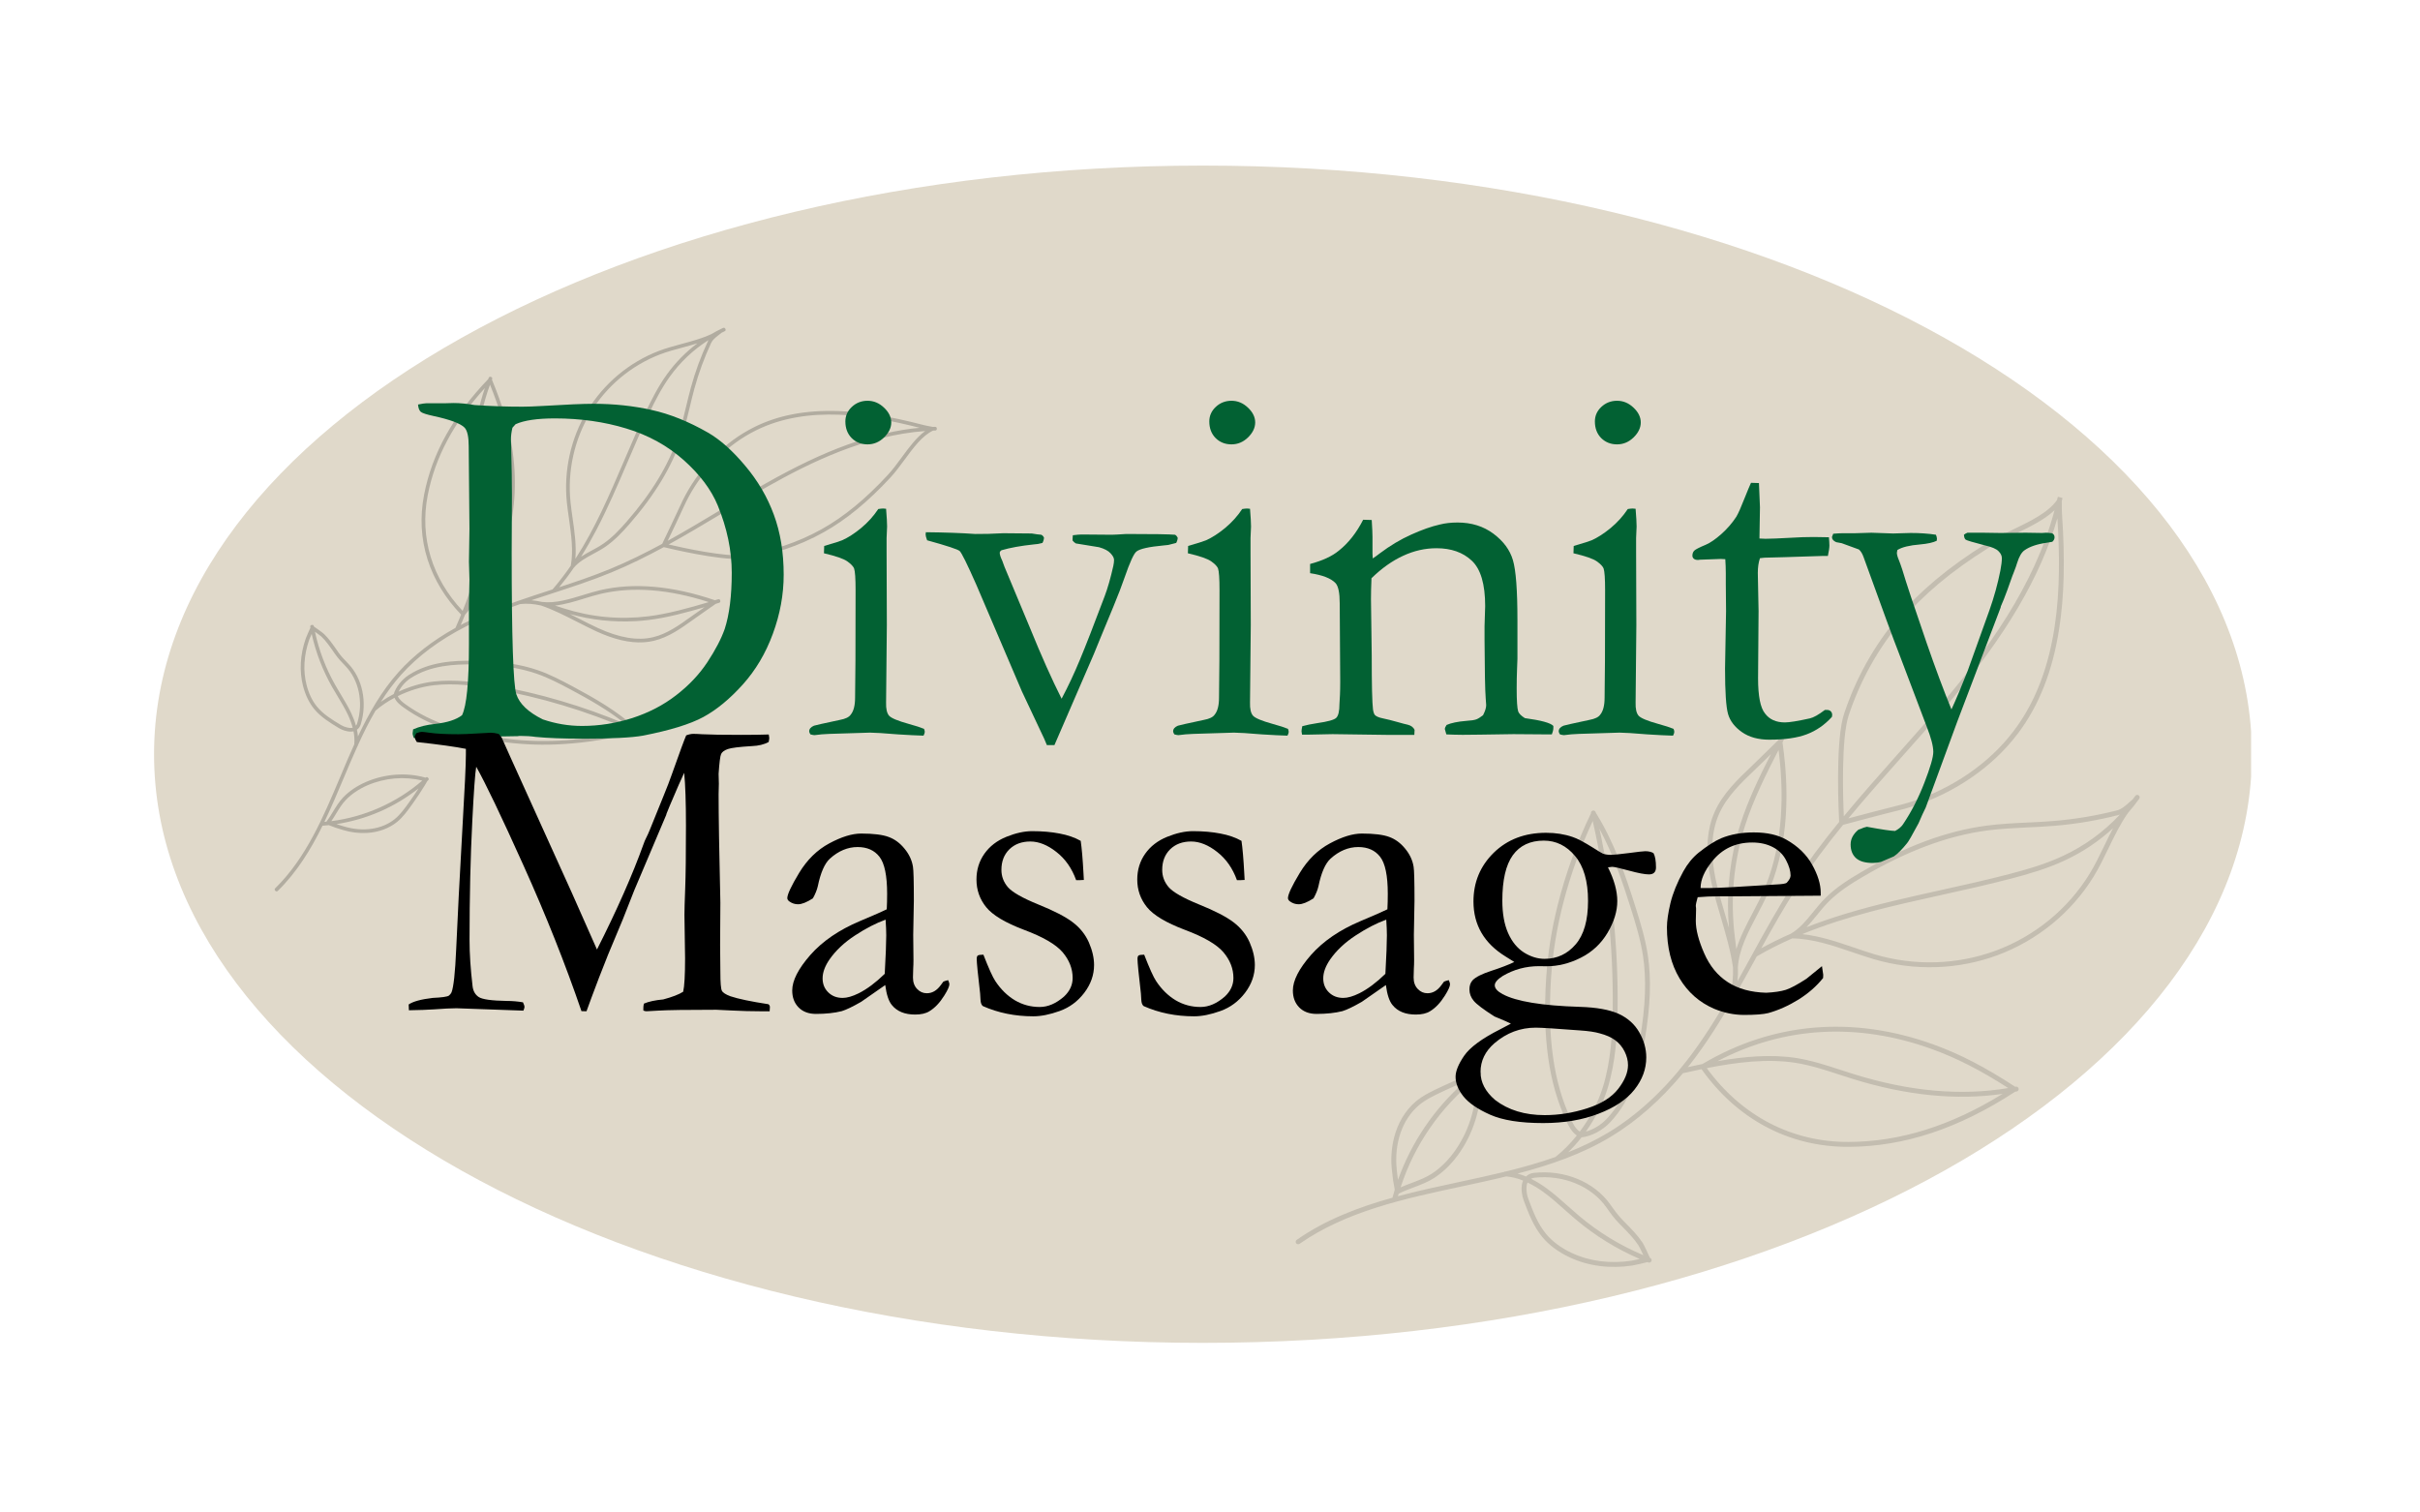
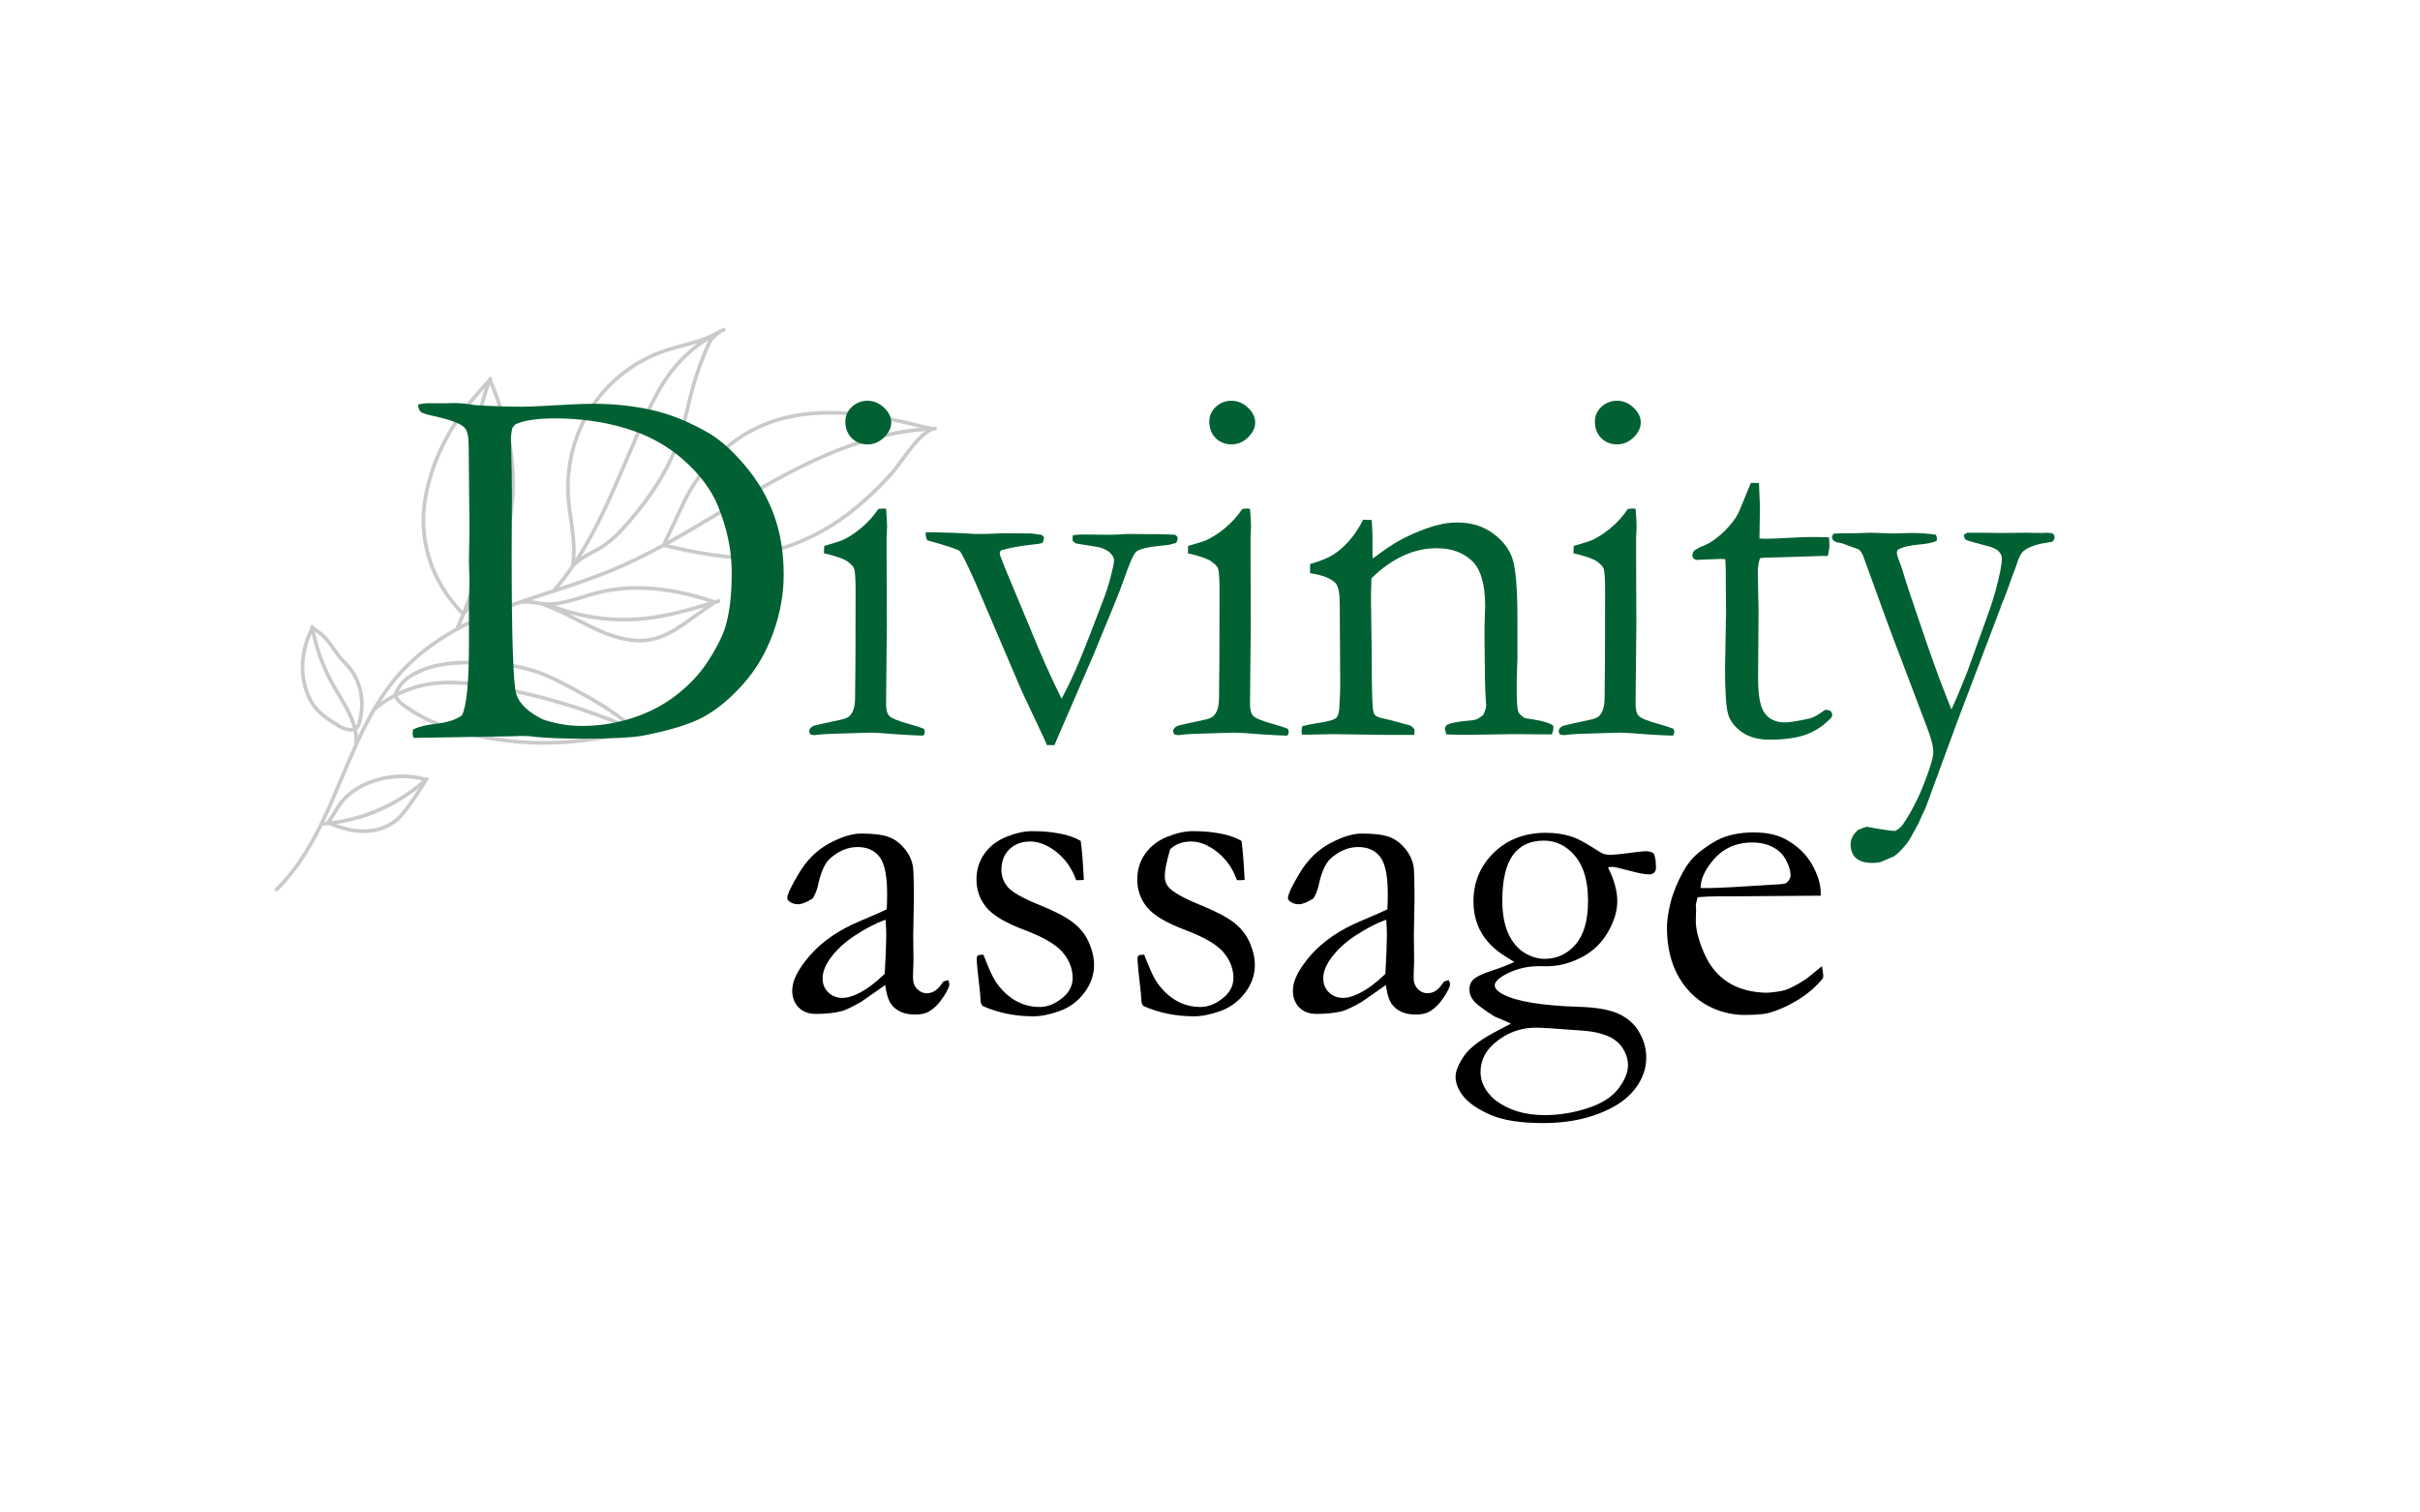
<svg xmlns="http://www.w3.org/2000/svg" width="400" zoomAndPan="magnify" viewBox="0 0 300 187.5" height="250" preserveAspectRatio="xMidYMid meet" version="1.2">
  <defs>
    <clipPath id="752a706295">
      <path d="M 19.098 20.527 L 279.633 20.527 L 279.633 166.473 L 19.098 166.473 Z M 19.098 20.527 " />
    </clipPath>
    <clipPath id="f94611de5b">
-       <path d="M 149.129 20.527 C 77.316 20.527 19.098 53.199 19.098 93.5 C 19.098 133.801 77.316 166.473 149.129 166.473 C 220.941 166.473 279.156 133.801 279.156 93.5 C 279.156 53.199 220.941 20.527 149.129 20.527 Z M 149.129 20.527 " />
-     </clipPath>
+       </clipPath>
    <filter x="0%" y="0%" width="100%" filterUnits="objectBoundingBox" id="dc86bc712a" height="100%">
      <feColorMatrix values="0 0 0 0 1 0 0 0 0 1 0 0 0 0 1 0 0 0 1 0" type="matrix" in="SourceGraphic" />
    </filter>
    <clipPath id="9b48b3f574">
      <path d="M 0.293 17 L 106 17 L 106 114 L 0.293 114 Z M 0.293 17 " />
    </clipPath>
    <clipPath id="c9c33f49d4">
      <path d="M 113.434 22.152 L 86.117 131.746 L 0.473 110.398 L 27.789 0.805 Z M 113.434 22.152 " />
    </clipPath>
    <clipPath id="dfd74acd16">
      <path d="M 86.172 131.52 L 113.488 21.926 L 27.844 0.578 L 0.527 110.172 Z M 86.172 131.52 " />
    </clipPath>
    <clipPath id="0f611612fd">
      <path d="M 86.172 131.52 L 113.488 21.926 L 27.844 0.578 L 0.527 110.172 Z M 86.172 131.52 " />
    </clipPath>
    <clipPath id="536df0c9e0">
      <rect x="0" width="114" y="0" height="132" />
    </clipPath>
    <clipPath id="4890d47ca3">
      <path d="M 4 1 L 87 1 L 87 71.586 L 4 71.586 Z M 4 1 " />
    </clipPath>
    <clipPath id="70abdd4193">
      <path d="M 0.207 5.074 L 85.336 0.129 L 89.195 66.59 L 4.066 71.535 Z M 0.207 5.074 " />
    </clipPath>
    <clipPath id="097def1daf">
      <path d="M 0.207 5.074 L 85.336 0.129 L 89.195 66.59 L 4.066 71.535 Z M 0.207 5.074 " />
    </clipPath>
    <clipPath id="15c0f0343f">
      <path d="M 0.207 5.074 L 85.336 0.129 L 89.195 66.59 L 4.066 71.535 Z M 0.207 5.074 " />
    </clipPath>
    <clipPath id="cf652438b9">
      <rect x="0" width="90" y="0" height="72" />
    </clipPath>
  </defs>
  <g id="1eb94e38be">
    <g clip-rule="nonzero" clip-path="url(#752a706295)">
      <g clip-rule="nonzero" clip-path="url(#f94611de5b)">
        <path style=" stroke:none;fill-rule:nonzero;fill:#e0d9ca;fill-opacity:1;" d="M 19.098 20.527 L 279.062 20.527 L 279.062 166.473 L 19.098 166.473 Z M 19.098 20.527 " />
      </g>
    </g>
    <g mask="url(#c7a5cd40a2)" transform="matrix(1,0,0,1,160,44)">
      <g clip-path="url(#536df0c9e0)">
        <g clip-rule="nonzero" clip-path="url(#9b48b3f574)">
          <g clip-rule="nonzero" clip-path="url(#c9c33f49d4)">
            <g clip-rule="nonzero" clip-path="url(#dfd74acd16)">
              <g clip-rule="nonzero" clip-path="url(#0f611612fd)">
                <path style=" stroke:none;fill-rule:nonzero;fill:#000000;fill-opacity:1;" d="M 95.668 17.805 C 95.645 17.918 95.617 18.027 95.594 18.141 L 95.594 18.211 C 95.594 18.926 95.594 19.359 95.621 19.727 C 96.004 25.367 95.898 29.863 95.281 33.875 C 94.465 39.18 92.781 43.457 90.133 46.957 C 89.719 47.504 89.273 48.039 88.809 48.551 C 85.359 52.371 80.387 55.27 75.172 56.508 C 73.871 56.816 69.215 58.059 68.48 58.254 C 66.48 60.711 64.566 63.242 62.844 65.883 C 61.23 68.359 59.754 70.977 58.336 73.555 C 59.484 72.926 60.695 72.328 61.965 71.77 C 61.965 71.77 61.965 71.77 61.969 71.77 C 63.09 71.129 63.918 70.113 64.793 69.035 C 65.258 68.461 65.738 67.871 66.262 67.348 C 67.59 66.027 69.168 65.027 70.676 64.145 C 76.203 60.906 81.297 59.012 86.246 58.355 C 87.945 58.133 89.676 58.047 91.352 57.969 C 92.41 57.918 93.504 57.867 94.57 57.777 C 97.23 57.559 99.848 57.121 102.434 56.465 C 102.98 56.324 103.395 55.961 103.871 55.539 C 104.031 55.398 104.199 55.25 104.379 55.105 C 104.488 54.961 104.598 54.816 104.703 54.668 C 104.75 54.602 104.816 54.559 104.898 54.547 C 104.98 54.531 105.055 54.551 105.125 54.598 C 105.191 54.648 105.23 54.715 105.246 54.797 C 105.258 54.879 105.242 54.953 105.195 55.02 C 104.762 55.625 104.301 56.203 103.812 56.762 C 102.855 58.109 102.105 59.66 101.375 61.172 C 100.805 62.352 100.219 63.566 99.539 64.668 C 96.805 69.113 92.582 72.57 87.645 74.406 C 82.758 76.223 77.293 76.395 72.25 74.895 C 71.367 74.629 70.477 74.328 69.617 74.035 C 67.203 73.211 64.711 72.363 62.172 72.332 C 60.668 72.996 59.203 73.738 57.781 74.559 C 57.707 74.695 57.633 74.832 57.559 74.969 C 56.715 76.508 55.863 78.062 54.977 79.605 C 54.973 79.617 54.965 79.629 54.957 79.641 C 53.328 82.477 51.586 85.277 49.578 87.863 C 49.469 88.008 49.355 88.148 49.242 88.289 C 49.832 88.16 50.43 88.031 51.039 87.906 C 59.797 82.715 69.699 81.875 79.684 85.48 C 82.945 86.66 86.078 88.277 89.824 90.727 C 89.844 90.719 89.867 90.715 89.887 90.711 C 89.969 90.695 90.043 90.711 90.113 90.758 C 90.184 90.805 90.227 90.867 90.242 90.949 C 90.258 91.031 90.246 91.105 90.199 91.176 C 90.152 91.246 90.09 91.289 90.008 91.305 C 89.938 91.316 89.867 91.332 89.801 91.344 C 82.805 95.902 76.07 98.137 69.207 98.172 C 65.469 98.188 61.969 97.332 58.805 95.625 C 55.758 93.984 53.109 91.602 50.934 88.543 C 50.152 88.707 49.383 88.875 48.633 89.043 C 48.633 89.047 48.633 89.043 48.629 89.047 C 45.898 92.332 42.91 94.969 39.73 96.895 C 36.156 99.059 32.188 100.422 28.125 101.484 C 28.484 101.582 28.832 101.707 29.176 101.848 C 29.449 101.582 29.777 101.434 30.156 101.402 C 33.93 100.98 37.641 102.516 39.613 105.305 C 40.102 105.996 40.562 106.645 41.184 107.277 L 41.309 107.406 C 42.309 108.418 43.027 109.148 43.629 110.062 C 43.82 110.355 44.383 111.59 44.539 111.938 C 44.543 111.938 44.551 111.938 44.555 111.941 C 44.633 111.973 44.688 112.023 44.723 112.102 C 44.754 112.176 44.758 112.254 44.727 112.332 C 44.695 112.41 44.645 112.465 44.566 112.5 C 44.492 112.531 44.414 112.535 44.336 112.504 C 44.301 112.492 44.266 112.477 44.23 112.461 C 43.836 112.559 42.746 112.824 42.352 112.887 C 39.574 113.305 36.895 112.953 34.602 111.879 C 33.207 111.223 32.082 110.395 31.25 109.418 C 30.102 108.059 29.453 106.328 28.883 104.797 C 28.68 104.254 28.527 103.375 28.703 102.668 C 28.73 102.559 28.766 102.453 28.809 102.352 C 28.141 102.078 27.449 101.906 26.73 101.836 C 24.82 102.305 22.898 102.715 20.992 103.125 C 14.07 104.609 6.91 106.148 1.102 110.195 C 1.031 110.242 0.957 110.258 0.875 110.242 C 0.793 110.23 0.727 110.188 0.68 110.121 C 0.629 110.051 0.613 109.977 0.629 109.895 C 0.645 109.812 0.684 109.746 0.754 109.699 C 4.34 107.199 8.41 105.648 12.621 104.477 C 12.707 104.145 12.801 103.812 12.902 103.484 C 12.746 102.715 12.633 101.938 12.562 101.156 L 12.547 101.027 C 12.402 99.699 12.488 98.383 12.805 97.086 C 13.258 95.266 14.18 93.684 15.496 92.562 C 16.418 91.777 17.617 91.219 18.676 90.727 L 18.906 90.617 C 19.992 90.109 21.117 89.633 22.254 89.199 C 22.273 89.191 22.348 89.164 22.551 89.094 C 22.691 89.047 22.906 88.973 23.016 88.934 C 23.059 88.902 23.102 88.867 23.145 88.836 C 23.211 88.785 23.285 88.766 23.367 88.777 C 23.449 88.789 23.516 88.824 23.566 88.891 C 23.617 88.957 23.637 89.031 23.625 89.113 C 23.617 89.195 23.578 89.262 23.512 89.312 C 23.816 92.547 22.91 95.992 21.016 98.789 C 20.098 100.148 19.02 101.23 17.812 102.016 C 16.996 102.543 16.098 102.883 15.227 103.207 C 14.617 103.438 13.984 103.676 13.398 103.973 C 13.395 103.977 13.391 103.977 13.387 103.98 C 13.355 104.082 13.324 104.188 13.297 104.293 C 15.801 103.621 18.348 103.074 20.867 102.535 C 22.719 102.137 24.59 101.734 26.449 101.285 C 26.508 101.238 26.578 101.219 26.652 101.223 C 26.664 101.223 26.672 101.227 26.684 101.227 C 28.762 100.715 30.824 100.141 32.824 99.43 C 33.809 98.641 34.691 97.75 35.473 96.762 C 34.793 96.305 34.41 95.48 34.141 94.898 C 31.996 90.277 31.211 84.695 31.668 77.336 C 31.867 74.246 32.348 71.203 33.102 68.199 C 34.094 64.27 35.469 60.48 37.227 56.828 C 37.215 56.75 37.23 56.676 37.277 56.609 C 37.324 56.543 37.387 56.5 37.465 56.484 C 37.547 56.469 37.621 56.484 37.688 56.527 C 37.758 56.57 37.801 56.633 37.82 56.711 C 37.824 56.727 37.828 56.742 37.832 56.758 C 40.137 60.465 41.508 64.52 42.719 68.352 C 43.387 70.465 43.965 72.379 44.27 74.383 C 44.73 77.375 44.605 80.75 43.883 84.996 C 43.305 88.395 42.344 92.262 39.578 95.16 C 38.637 96.148 37.254 96.871 36.055 97 C 35.547 97.648 34.996 98.262 34.41 98.836 C 36.148 98.156 37.816 97.336 39.418 96.379 C 42.906 94.266 46.164 91.277 49.102 87.492 C 51.086 84.938 52.812 82.16 54.43 79.348 C 54.781 78.227 54.871 77.098 54.836 75.945 C 54.555 73.898 53.902 71.68 53.273 69.531 C 52.93 68.371 52.609 67.273 52.34 66.203 C 51.566 63.098 51.453 60.484 52.004 58.27 C 52.145 57.703 52.336 57.152 52.574 56.617 C 53.574 54.375 55.434 52.605 57.074 51.047 C 57.609 50.535 58.191 49.961 58.758 49.406 C 59.312 48.859 59.883 48.297 60.41 47.793 C 60.5 47.621 60.59 47.453 60.676 47.281 C 60.715 47.207 60.773 47.16 60.855 47.133 C 60.934 47.109 61.012 47.117 61.086 47.152 C 61.16 47.191 61.207 47.25 61.234 47.332 C 61.258 47.41 61.254 47.488 61.215 47.562 C 61.133 47.715 61.051 47.875 60.969 48.031 C 62.02 55.328 61.395 61.656 59.105 66.848 C 58.727 67.711 58.258 68.598 57.809 69.453 C 56.711 71.539 55.574 73.695 55.441 75.906 C 55.465 76.488 55.445 77.07 55.391 77.652 C 55.945 76.656 56.488 75.664 57.027 74.68 C 58.695 71.641 60.414 68.5 62.336 65.551 C 64.066 62.898 65.988 60.355 67.996 57.891 C 67.938 56.781 67.539 48.695 68.453 45.012 C 68.5 44.824 68.551 44.648 68.605 44.484 C 70.07 40.086 72.289 36.105 75.258 32.543 C 77.977 29.297 81.539 26.316 86.148 23.43 C 87.141 22.805 88.309 22.246 89.438 21.703 C 91.629 20.648 93.895 19.562 95.008 17.984 C 95.031 17.879 95.055 17.777 95.078 17.676 C 95.094 17.594 95.141 17.531 95.211 17.484 C 95.281 17.441 95.355 17.426 95.438 17.445 C 95.52 17.461 95.582 17.508 95.629 17.578 C 95.672 17.648 95.688 17.723 95.668 17.805 Z M 102.582 57.047 C 99.965 57.715 97.312 58.16 94.621 58.379 C 93.543 58.469 92.445 58.52 91.383 58.57 C 89.719 58.652 88 58.734 86.324 58.953 C 81.461 59.602 76.441 61.469 70.984 64.664 C 69.508 65.527 67.969 66.5 66.688 67.777 C 66.188 68.277 65.715 68.855 65.262 69.414 C 64.84 69.934 64.41 70.465 63.938 70.949 C 65.445 70.359 67.043 69.809 68.742 69.289 C 72.629 68.109 76.691 67.211 80.625 66.34 C 83.41 65.723 86.289 65.086 89.105 64.352 C 91.258 63.789 93.551 63.129 95.715 62.117 C 98.406 60.863 100.77 59.148 102.801 56.98 C 102.73 57.008 102.656 57.031 102.582 57.047 Z M 69.812 73.461 C 70.668 73.754 71.555 74.055 72.422 74.316 C 77.34 75.777 82.668 75.609 87.434 73.84 C 92.246 72.051 96.363 68.684 99.023 64.352 C 99.688 63.277 100.27 62.074 100.832 60.91 C 101.191 60.164 101.555 59.41 101.945 58.676 C 100.16 60.309 98.168 61.641 95.973 62.664 C 93.762 63.695 91.438 64.363 89.258 64.934 C 86.43 65.672 83.547 66.312 80.758 66.93 C 74.707 68.266 68.906 69.551 63.418 71.805 C 65.613 72.031 67.742 72.758 69.812 73.461 Z M 79.477 86.047 C 70.262 82.719 61.121 83.246 52.918 87.551 C 56.18 86.977 59.582 86.664 62.734 87.168 C 64.613 87.473 66.445 88.07 68.219 88.648 C 68.758 88.824 69.316 89.008 69.863 89.176 C 76.719 91.305 83.137 91.875 88.957 90.883 C 85.488 88.656 82.539 87.156 79.477 86.047 Z M 69.203 97.566 C 75.551 97.535 81.797 95.582 88.258 91.605 C 82.555 92.434 76.316 91.812 69.688 89.754 C 69.133 89.582 68.574 89.398 68.031 89.223 C 66.281 88.648 64.473 88.059 62.637 87.766 C 59.109 87.199 55.223 87.691 51.582 88.414 C 55.91 94.355 62.152 97.602 69.203 97.566 Z M 43.121 110.395 C 42.555 109.531 41.852 108.816 40.879 107.828 L 40.754 107.703 C 40.094 107.035 39.621 106.363 39.121 105.652 C 37.273 103.039 33.781 101.605 30.227 102 C 30.07 102.016 29.93 102.059 29.793 102.129 C 30.449 102.457 31.074 102.84 31.668 103.27 C 32.617 103.957 33.5 104.742 34.355 105.504 C 34.805 105.906 35.273 106.324 35.742 106.719 C 38.156 108.754 40.816 110.383 43.723 111.605 C 43.48 111.082 43.219 110.543 43.121 110.395 Z M 29.449 104.586 C 30.031 106.141 30.629 107.75 31.711 109.027 C 32.484 109.938 33.543 110.715 34.859 111.332 C 37.043 112.359 39.602 112.688 42.262 112.289 C 42.461 112.258 42.879 112.164 43.273 112.07 C 40.395 110.832 37.754 109.203 35.355 107.18 C 34.879 106.781 34.406 106.359 33.953 105.957 C 33.109 105.203 32.238 104.426 31.312 103.758 C 30.699 103.312 30.051 102.922 29.363 102.594 C 29.141 103.09 29.219 103.961 29.449 104.586 Z M 19.16 91.164 L 18.93 91.273 C 17.859 91.773 16.746 92.293 15.887 93.023 C 13.836 94.77 12.812 97.738 13.148 100.965 L 13.16 101.094 C 13.191 101.379 13.234 101.793 13.301 102.273 C 14.141 99.93 15.258 97.727 16.66 95.668 C 18.059 93.609 19.695 91.762 21.566 90.117 C 20.754 90.445 19.945 90.797 19.16 91.164 Z M 15.012 102.645 C 15.891 102.312 16.723 102 17.484 101.508 C 18.621 100.77 19.641 99.742 20.516 98.449 C 22.258 95.879 23.125 92.742 22.941 89.758 C 20.766 91.492 18.883 93.508 17.297 95.793 C 15.711 98.082 14.488 100.551 13.629 103.195 C 14.086 102.992 14.555 102.816 15.012 102.645 Z M 32.27 77.375 C 31.82 84.629 32.59 90.117 34.691 94.648 C 34.945 95.199 35.285 95.93 35.844 96.281 C 37.109 94.594 38.121 92.668 38.707 90.762 C 39.715 87.492 39.887 84.051 39.922 81.121 C 40.016 73.246 39.191 65.465 37.445 57.781 C 34.453 64.215 32.664 70.973 32.27 77.375 Z M 39.141 94.742 C 41.793 91.965 42.727 88.203 43.289 84.895 C 44 80.711 44.121 77.402 43.676 74.473 C 43.375 72.512 42.805 70.625 42.145 68.531 C 41.125 65.305 39.988 61.922 38.277 58.738 C 39.867 66.117 40.617 73.582 40.527 81.129 C 40.492 84.105 40.312 87.594 39.285 90.941 C 38.723 92.777 37.773 94.629 36.59 96.285 C 37.496 96.039 38.445 95.473 39.141 94.742 Z M 59.184 49.836 C 58.617 50.391 58.031 50.969 57.492 51.48 C 55.891 53.004 54.078 54.73 53.125 56.863 C 52.047 59.273 51.984 62.277 52.926 66.055 C 53.191 67.117 53.512 68.207 53.852 69.363 C 54.016 69.914 54.176 70.469 54.336 71.023 C 54.02 67.34 54.309 63.707 55.199 60.117 C 55.367 59.449 55.555 58.789 55.762 58.133 C 56.672 55.273 58.105 52.281 59.539 49.484 C 59.418 49.602 59.301 49.719 59.184 49.836 Z M 57.273 69.172 C 57.738 68.285 58.18 67.449 58.555 66.602 C 60.707 61.719 61.355 55.789 60.484 48.965 C 58.934 51.965 57.32 55.23 56.34 58.316 C 54.898 62.871 54.477 67.523 55.074 72.266 C 55.094 72.406 55.109 72.547 55.129 72.688 C 55.172 73.016 55.211 73.344 55.25 73.668 C 55.719 72.125 56.504 70.633 57.273 69.172 Z M 75.031 55.922 C 80.133 54.711 84.988 51.875 88.359 48.148 C 88.812 47.648 89.246 47.125 89.648 46.594 C 95.391 39.012 95.586 28.602 95.047 20.254 C 94 23.902 92.383 27.559 90.145 31.352 C 87.934 35.098 85.176 38.895 81.465 43.297 C 79.586 45.531 77.609 47.754 75.695 49.902 C 73.504 52.367 71.277 54.871 69.137 57.453 C 70.738 57.031 73.977 56.172 75.031 55.922 Z M 89.699 22.246 C 88.586 22.781 87.434 23.336 86.469 23.941 C 81.914 26.793 78.402 29.734 75.723 32.93 C 72.801 36.434 70.621 40.348 69.18 44.672 C 68.238 47.527 68.465 54.801 68.57 57.195 C 70.746 54.559 73.016 52.008 75.242 49.504 C 77.152 47.355 79.125 45.137 81.004 42.906 C 86.105 36.852 92.176 28.773 94.695 19.25 C 93.41 20.465 91.531 21.367 89.699 22.246 Z M 89.699 22.246 " />
              </g>
            </g>
          </g>
        </g>
      </g>
      <mask id="c7a5cd40a2">
        <g filter="url(#dc86bc712a)">
-           <rect x="0" width="300" y="0" height="187.5" style="fill:#000000;fill-opacity:0.13;stroke:none;" />
-         </g>
+           </g>
      </mask>
    </g>
    <g mask="url(#6765cdf8dc)" transform="matrix(1,0,0,1,30,39)">
      <g clip-path="url(#cf652438b9)">
        <g clip-rule="nonzero" clip-path="url(#4890d47ca3)">
          <g clip-rule="nonzero" clip-path="url(#70abdd4193)">
            <g clip-rule="nonzero" clip-path="url(#097def1daf)">
              <g clip-rule="nonzero" clip-path="url(#15c0f0343f)">
                <path style=" stroke:none;fill-rule:nonzero;fill:#000000;fill-opacity:1;" d="M 85.902 13.914 C 85.812 13.918 85.727 13.922 85.641 13.926 L 85.586 13.914 C 85.059 13.812 84.738 13.754 84.469 13.684 C 80.336 12.609 76.984 12.062 73.922 11.957 C 69.875 11.824 66.465 12.473 63.5 13.949 C 63.035 14.18 62.574 14.434 62.129 14.707 C 58.816 16.73 55.969 20.012 54.32 23.703 C 53.91 24.625 52.336 27.902 52.09 28.418 C 49.988 29.559 47.84 30.621 45.641 31.531 C 43.578 32.379 41.43 33.109 39.316 33.801 C 39.945 33.035 40.559 32.223 41.148 31.359 C 41.152 31.359 41.152 31.359 41.152 31.359 C 41.781 30.617 42.652 30.145 43.574 29.645 C 44.062 29.383 44.57 29.109 45.031 28.793 C 46.199 27.992 47.16 26.961 48.027 25.969 C 51.203 22.324 53.316 18.812 54.496 15.238 C 54.902 14.012 55.207 12.738 55.5 11.508 C 55.684 10.73 55.875 9.93 56.09 9.148 C 56.625 7.207 57.316 5.328 58.164 3.504 C 58.348 3.117 58.672 2.863 59.051 2.566 C 59.18 2.469 59.312 2.367 59.445 2.254 C 59.566 2.191 59.691 2.133 59.816 2.074 C 59.953 2.012 59.988 1.91 59.926 1.77 C 59.859 1.633 59.762 1.598 59.621 1.66 C 59.113 1.898 58.617 2.156 58.137 2.441 C 57.004 2.961 55.75 3.301 54.523 3.633 C 53.57 3.891 52.586 4.156 51.676 4.504 C 47.992 5.91 44.836 8.559 42.785 11.961 C 40.758 15.328 39.863 19.355 40.273 23.301 C 40.344 23.992 40.445 24.691 40.543 25.371 C 40.812 27.277 41.094 29.242 40.762 31.129 C 40.059 32.148 39.305 33.129 38.496 34.07 C 38.383 34.105 38.273 34.141 38.16 34.18 C 36.902 34.59 35.629 35.004 34.359 35.445 C 34.348 35.445 34.34 35.449 34.332 35.453 C 32 36.266 29.68 37.168 27.477 38.293 C 27.355 38.355 27.234 38.418 27.117 38.48 C 27.293 38.062 27.473 37.637 27.652 37.203 C 32.727 31.438 34.734 24.215 33.457 16.316 C 33.039 13.73 32.273 11.184 30.984 8.066 C 30.988 8.051 30.996 8.035 31 8.023 C 31.059 7.883 31.016 7.781 30.875 7.727 C 30.734 7.668 30.637 7.711 30.578 7.852 C 30.559 7.898 30.539 7.949 30.52 8 C 26.16 12.547 23.562 17.227 22.578 22.309 C 22.039 25.074 22.184 27.785 23.008 30.371 C 23.801 32.859 25.199 35.152 27.164 37.195 C 26.934 37.75 26.699 38.297 26.469 38.828 C 26.469 38.828 26.469 38.828 26.469 38.832 C 23.648 40.395 21.273 42.242 19.398 44.328 C 17.297 46.676 15.727 49.43 14.375 52.289 C 14.348 52.012 14.309 51.734 14.25 51.461 C 14.484 51.297 14.641 51.074 14.719 50.797 C 15.559 48.059 14.941 45.094 13.145 43.242 C 12.699 42.785 12.281 42.352 11.898 41.805 L 11.824 41.691 C 11.211 40.812 10.77 40.176 10.176 39.602 C 9.984 39.418 9.148 38.828 8.914 38.668 C 8.914 38.664 8.914 38.66 8.914 38.656 C 8.887 38.504 8.797 38.445 8.648 38.473 C 8.496 38.5 8.438 38.59 8.465 38.738 C 8.469 38.766 8.477 38.793 8.48 38.824 C 8.352 39.102 8.004 39.871 7.902 40.156 C 7.207 42.156 7.09 44.188 7.566 46.039 C 7.859 47.164 8.316 48.113 8.926 48.867 C 9.77 49.906 10.965 50.629 12.02 51.266 C 12.395 51.492 13.023 51.73 13.574 51.695 C 13.66 51.691 13.742 51.68 13.824 51.66 C 13.934 52.195 13.965 52.73 13.918 53.273 C 13.305 54.625 12.727 55.992 12.16 57.348 C 10.086 62.27 7.945 67.363 4.133 71.102 C 4.023 71.207 4.02 71.316 4.129 71.426 C 4.234 71.535 4.344 71.535 4.449 71.43 C 6.805 69.117 8.527 66.32 9.984 63.363 C 10.242 63.344 10.5 63.32 10.762 63.293 C 11.309 63.516 11.871 63.707 12.441 63.871 L 12.535 63.898 C 13.5 64.191 14.484 64.312 15.492 64.258 C 16.906 64.176 18.211 63.715 19.223 62.895 C 19.938 62.32 20.52 61.512 21.031 60.797 L 21.145 60.641 C 21.672 59.906 22.184 59.137 22.664 58.355 C 22.676 58.344 22.703 58.293 22.785 58.148 C 22.84 58.051 22.926 57.906 22.969 57.828 C 23 57.801 23.031 57.773 23.062 57.746 C 23.172 57.645 23.18 57.539 23.078 57.426 C 22.977 57.312 22.871 57.309 22.758 57.406 C 20.402 56.73 17.719 56.922 15.379 57.934 C 14.242 58.426 13.285 59.074 12.535 59.859 C 12.031 60.391 11.656 61.008 11.289 61.609 C 11.035 62.031 10.77 62.465 10.465 62.855 C 10.465 62.859 10.461 62.863 10.461 62.863 C 10.379 62.871 10.297 62.883 10.215 62.887 C 11.062 61.125 11.824 59.312 12.578 57.523 C 13.133 56.207 13.691 54.875 14.289 53.562 C 14.328 53.523 14.355 53.477 14.359 53.418 C 14.363 53.41 14.363 53.402 14.363 53.395 C 15.031 51.926 15.746 50.477 16.555 49.094 C 17.277 48.477 18.062 47.945 18.906 47.504 C 19.148 48.07 19.707 48.469 20.098 48.75 C 23.23 50.984 27.258 52.348 32.781 53.035 C 35.102 53.32 37.43 53.391 39.762 53.246 C 42.816 53.062 45.82 52.574 48.773 51.777 C 48.914 51.828 49.008 51.785 49.062 51.648 C 49.121 51.512 49.078 51.414 48.945 51.355 C 48.934 51.352 48.922 51.348 48.914 51.34 C 46.484 49.117 43.668 47.531 40.996 46.098 C 39.52 45.309 38.18 44.613 36.738 44.105 C 34.582 43.352 32.062 42.969 28.809 42.914 C 26.207 42.867 23.203 43.043 20.668 44.684 C 19.801 45.246 19.07 46.168 18.809 47.039 C 18.254 47.324 17.727 47.645 17.215 48.004 C 17.965 46.809 18.805 45.688 19.738 44.633 C 21.793 42.344 24.469 40.344 27.688 38.699 C 29.859 37.586 32.16 36.691 34.473 35.887 C 35.355 35.781 36.207 35.871 37.055 36.059 C 38.535 36.555 40.09 37.348 41.594 38.113 C 42.41 38.527 43.176 38.922 43.934 39.27 C 46.129 40.277 48.055 40.727 49.773 40.625 C 50.215 40.602 50.648 40.539 51.078 40.434 C 52.883 40.004 54.457 38.875 55.844 37.879 C 56.297 37.551 56.805 37.199 57.293 36.859 C 57.777 36.523 58.273 36.18 58.723 35.859 C 58.859 35.816 59 35.773 59.137 35.73 C 59.281 35.688 59.332 35.594 59.289 35.449 C 59.246 35.301 59.152 35.25 59.004 35.297 C 58.879 35.336 58.75 35.371 58.625 35.41 C 53.355 33.613 48.574 33.195 44.402 34.164 C 43.707 34.328 42.984 34.551 42.289 34.762 C 40.586 35.285 38.828 35.824 37.172 35.617 C 36.742 35.52 36.305 35.449 35.867 35.41 C 36.684 35.141 37.496 34.875 38.301 34.613 C 40.789 33.801 43.359 32.965 45.816 31.953 C 48.027 31.039 50.18 29.969 52.289 28.828 C 53.105 29.027 59.047 30.449 61.91 30.285 C 62.055 30.277 62.195 30.266 62.324 30.246 C 65.789 29.777 69.055 28.688 72.109 26.984 C 74.902 25.422 77.609 23.199 80.395 20.188 C 80.996 19.535 81.578 18.75 82.137 17.988 C 83.223 16.512 84.348 14.984 85.676 14.379 C 85.754 14.375 85.836 14.375 85.914 14.371 C 86.066 14.367 86.141 14.289 86.137 14.137 C 86.133 13.984 86.051 13.91 85.902 13.914 Z M 57.754 3.312 C 56.891 5.16 56.191 7.062 55.652 9.027 C 55.434 9.812 55.242 10.621 55.055 11.398 C 54.766 12.621 54.465 13.887 54.066 15.094 C 52.906 18.609 50.816 22.07 47.684 25.668 C 46.836 26.641 45.898 27.645 44.773 28.414 C 44.332 28.719 43.836 28.984 43.359 29.246 C 42.914 29.484 42.461 29.73 42.035 30.012 C 42.684 28.977 43.316 27.871 43.938 26.684 C 45.355 23.969 46.594 21.082 47.789 18.289 C 48.637 16.312 49.512 14.266 50.449 12.281 C 51.168 10.766 51.98 9.16 53.031 7.695 C 54.34 5.875 55.941 4.363 57.832 3.16 C 57.805 3.211 57.777 3.262 57.754 3.312 Z M 40.992 25.309 C 40.895 24.633 40.797 23.934 40.727 23.254 C 40.328 19.406 41.195 15.48 43.176 12.195 C 45.176 8.879 48.25 6.301 51.836 4.93 C 52.727 4.59 53.699 4.328 54.645 4.074 C 55.246 3.91 55.855 3.746 56.457 3.559 C 54.992 4.652 53.727 5.945 52.66 7.43 C 51.586 8.922 50.766 10.551 50.039 12.086 C 49.094 14.078 48.219 16.129 47.371 18.109 C 45.531 22.406 43.766 26.523 41.328 30.277 C 41.465 28.621 41.227 26.941 40.992 25.309 Z M 33.008 16.387 C 34.188 23.68 32.52 30.383 28.18 35.863 C 29.059 33.523 29.77 31.047 29.832 28.641 C 29.871 27.203 29.684 25.762 29.504 24.367 C 29.449 23.945 29.391 23.504 29.34 23.074 C 28.723 17.699 29.195 12.863 30.746 8.688 C 31.91 11.57 32.613 13.965 33.008 16.387 Z M 23.023 22.395 C 23.934 17.695 26.258 13.34 30.109 9.105 C 28.699 13.215 28.289 17.926 28.887 23.125 C 28.938 23.562 28.996 24 29.051 24.43 C 29.23 25.805 29.414 27.227 29.379 28.629 C 29.305 31.324 28.395 34.133 27.352 36.73 C 23.547 32.695 22.012 27.613 23.023 22.395 Z M 9.859 39.93 C 10.422 40.473 10.852 41.094 11.449 41.953 L 11.527 42.062 C 11.93 42.645 12.359 43.09 12.816 43.559 C 14.5 45.293 15.074 48.082 14.281 50.66 C 14.254 50.773 14.199 50.875 14.125 50.961 C 13.977 50.43 13.781 49.914 13.543 49.414 C 13.168 48.617 12.707 47.852 12.262 47.113 C 12.023 46.723 11.781 46.316 11.555 45.914 C 10.383 43.84 9.547 41.645 9.043 39.316 C 9.402 39.57 9.762 39.84 9.859 39.93 Z M 12.258 50.875 C 11.184 50.227 10.074 49.559 9.277 48.578 C 8.711 47.879 8.281 46.984 8.008 45.926 C 7.555 44.164 7.664 42.219 8.332 40.305 C 8.383 40.16 8.512 39.867 8.637 39.586 C 9.152 41.895 9.992 44.078 11.156 46.137 C 11.387 46.547 11.633 46.953 11.871 47.348 C 12.309 48.078 12.766 48.832 13.129 49.609 C 13.379 50.129 13.574 50.664 13.723 51.215 C 13.324 51.312 12.688 51.137 12.258 50.875 Z M 20.773 60.375 L 20.664 60.527 C 20.141 61.254 19.602 62.004 18.938 62.539 C 17.355 63.816 15.012 64.16 12.664 63.461 L 12.57 63.434 C 12.363 63.371 12.062 63.285 11.715 63.164 C 15.488 62.57 18.879 61.094 21.887 58.738 C 21.531 59.297 21.156 59.844 20.773 60.375 Z M 11.68 61.844 C 12.047 61.242 12.395 60.668 12.867 60.176 C 13.574 59.434 14.48 58.82 15.559 58.352 C 17.711 57.422 20.16 57.215 22.348 57.77 C 20.754 59.141 19 60.254 17.078 61.109 C 15.16 61.965 13.16 62.527 11.074 62.797 C 11.293 62.484 11.488 62.16 11.68 61.844 Z M 32.84 52.586 C 27.395 51.902 23.43 50.566 20.363 48.379 C 19.988 48.113 19.496 47.758 19.312 47.297 C 20.742 46.594 22.312 46.113 23.805 45.945 C 26.375 45.656 28.949 46.008 31.129 46.391 C 36.984 47.418 42.641 49.117 48.098 51.48 C 42.906 52.805 37.645 53.184 32.84 52.586 Z M 20.914 45.066 C 23.348 43.492 26.266 43.324 28.801 43.367 C 32.004 43.426 34.477 43.797 36.586 44.539 C 38 45.035 39.32 45.719 40.781 46.5 C 43.031 47.707 45.383 49.023 47.508 50.734 C 42.254 48.523 36.82 46.926 31.207 45.941 C 28.996 45.551 26.383 45.195 23.754 45.492 C 22.316 45.652 20.809 46.098 19.414 46.742 C 19.723 46.105 20.277 45.48 20.914 45.066 Z M 57.035 36.484 C 56.543 36.824 56.031 37.18 55.578 37.508 C 54.223 38.48 52.691 39.582 50.973 39.992 C 49.035 40.453 46.797 40.082 44.125 38.855 C 43.375 38.512 42.609 38.121 41.801 37.707 C 41.418 37.512 41.027 37.312 40.637 37.117 C 43.324 37.867 46.062 38.16 48.848 38 C 49.367 37.969 49.883 37.922 50.398 37.859 C 52.648 37.586 55.066 36.938 57.344 36.27 C 57.242 36.34 57.137 36.414 57.035 36.484 Z M 42.422 35.199 C 43.145 34.977 43.828 34.766 44.508 34.609 C 48.43 33.695 52.922 34.043 57.863 35.641 C 55.422 36.371 52.773 37.109 50.344 37.406 C 46.762 37.84 43.254 37.5 39.816 36.398 C 39.715 36.363 39.613 36.332 39.516 36.297 C 39.273 36.223 39.039 36.145 38.805 36.07 C 40.012 35.938 41.23 35.566 42.422 35.199 Z M 54.734 23.887 C 56.348 20.277 59.129 17.074 62.367 15.094 C 62.801 14.832 63.25 14.582 63.703 14.359 C 70.129 11.16 77.879 12.469 83.996 14.031 C 81.141 14.301 78.207 14.988 75.078 16.117 C 71.988 17.234 68.785 18.75 65.004 20.883 C 63.082 21.965 61.156 23.121 59.293 24.234 C 57.16 25.516 54.992 26.816 52.773 28.043 C 53.312 26.918 54.402 24.637 54.734 23.887 Z M 81.77 17.719 C 81.219 18.469 80.645 19.246 80.062 19.875 C 77.309 22.852 74.637 25.047 71.891 26.586 C 68.883 28.262 65.672 29.332 62.262 29.793 C 60.016 30.094 54.648 28.91 52.887 28.5 C 55.148 27.254 57.355 25.93 59.527 24.629 C 61.387 23.512 63.309 22.359 65.227 21.277 C 70.43 18.344 77.277 14.973 84.691 14.434 C 83.609 15.219 82.676 16.484 81.77 17.719 Z M 81.77 17.719 " />
              </g>
            </g>
          </g>
        </g>
      </g>
      <mask id="6765cdf8dc">
        <g filter="url(#dc86bc712a)">
          <rect x="0" width="300" y="0" height="187.5" style="fill:#000000;fill-opacity:0.21;stroke:none;" />
        </g>
      </mask>
    </g>
    <g style="fill:#026133;fill-opacity:1;">
      <g transform="translate(50.463, 91.041)">
        <path style="stroke:none" d="M 0.75 -0.625 C 1.531 -0.969 2.438 -1.191 3.469 -1.297 C 4.969 -1.461 6.082 -1.82 6.812 -2.375 C 7.383 -3.531 7.672 -6.473 7.672 -11.203 L 7.672 -16.203 L 7.734 -19.188 L 7.672 -21.406 L 7.734 -25.484 L 7.641 -35.734 C 7.641 -36.891 7.473 -37.648 7.141 -38.016 C 6.648 -38.535 5.363 -39.02 3.281 -39.469 C 2.414 -39.656 1.891 -39.828 1.703 -39.984 C 1.516 -40.141 1.398 -40.441 1.359 -40.891 C 1.836 -40.992 2.176 -41.047 2.375 -41.047 L 4.609 -41.047 L 5.781 -41.078 C 6.562 -41.078 7.422 -40.992 8.359 -40.828 C 10.297 -40.691 12.285 -40.625 14.328 -40.625 C 14.922 -40.625 15.766 -40.656 16.859 -40.719 C 19.766 -40.895 21.848 -40.984 23.109 -40.984 C 25.648 -40.984 28.051 -40.727 30.312 -40.219 C 32.582 -39.719 34.914 -38.781 37.312 -37.406 C 38.812 -36.539 40.344 -35.176 41.906 -33.312 C 43.477 -31.457 44.664 -29.43 45.469 -27.234 C 46.281 -25.035 46.688 -22.555 46.688 -19.797 C 46.688 -17.328 46.238 -14.883 45.344 -12.469 C 44.457 -10.051 43.211 -7.953 41.609 -6.172 C 40.004 -4.391 38.379 -3.051 36.734 -2.156 C 35.098 -1.27 32.598 -0.5 29.234 0.156 C 27.848 0.406 25.352 0.531 21.75 0.531 C 19.375 0.531 17.438 0.457 15.938 0.312 C 15.352 0.227 14.723 0.188 14.047 0.188 C 13.941 0.188 13.828 0.195 13.703 0.219 L 0.828 0.438 L 0.75 0.188 C 0.707 0.082 0.688 -0.031 0.688 -0.156 Z M 16.828 -1.859 C 18.422 -1.316 20.039 -1.047 21.688 -1.047 C 23.812 -1.047 25.895 -1.375 27.938 -2.031 C 29.977 -2.695 31.781 -3.633 33.344 -4.844 C 34.914 -6.051 36.207 -7.414 37.219 -8.938 C 38.227 -10.469 38.945 -11.844 39.375 -13.062 C 39.957 -14.852 40.25 -17.18 40.25 -20.047 C 40.25 -22.785 39.672 -25.562 38.516 -28.375 C 37.711 -30.332 36.305 -32.207 34.297 -34 C 32.285 -35.789 29.91 -37.098 27.172 -37.922 C 24.441 -38.754 21.488 -39.172 18.312 -39.172 C 16.125 -39.172 14.504 -38.93 13.453 -38.453 C 13.328 -38.328 13.195 -38.18 13.062 -38.016 C 12.938 -37.484 12.875 -37 12.875 -36.562 C 12.875 -36.281 12.883 -35.953 12.906 -35.578 C 12.969 -33.141 13 -31.18 13 -29.703 L 12.969 -22.547 C 12.969 -12.016 13.16 -6.156 13.547 -4.969 C 13.941 -3.781 15.035 -2.742 16.828 -1.859 Z M 16.828 -1.859 " />
      </g>
    </g>
    <g style="fill:#026133;fill-opacity:1;">
      <g transform="translate(100.314, 91.041)">
        <path style="stroke:none" d="M 4.484 -38.797 C 4.484 -39.492 4.75 -40.094 5.281 -40.594 C 5.82 -41.102 6.473 -41.359 7.234 -41.359 C 8.004 -41.359 8.688 -41.07 9.281 -40.5 C 9.875 -39.938 10.172 -39.328 10.172 -38.672 C 10.172 -38.016 9.875 -37.395 9.281 -36.812 C 8.688 -36.238 8.004 -35.953 7.234 -35.953 C 6.453 -35.953 5.797 -36.211 5.266 -36.734 C 4.742 -37.266 4.484 -37.953 4.484 -38.797 Z M 1.828 -22.453 L 1.859 -23.359 C 3.234 -23.766 3.973 -24 4.078 -24.062 C 4.828 -24.395 5.617 -24.906 6.453 -25.594 C 7.285 -26.289 7.988 -27.07 8.562 -27.938 C 8.812 -27.977 9.008 -28 9.156 -28 L 9.531 -27.969 C 9.613 -26.957 9.656 -26.223 9.656 -25.766 C 9.656 -25.66 9.633 -25.188 9.594 -24.344 L 9.594 -22.672 L 9.625 -13.578 L 9.531 -3.953 C 9.508 -3.172 9.633 -2.625 9.906 -2.312 C 10.188 -2.008 11 -1.672 12.344 -1.297 C 13.188 -1.066 13.816 -0.863 14.234 -0.688 C 14.297 -0.539 14.328 -0.414 14.328 -0.312 C 14.328 -0.188 14.273 -0.031 14.172 0.156 C 13.348 0.133 12.297 0.082 11.016 0 C 9.266 -0.145 8.109 -0.219 7.547 -0.219 C 7.273 -0.219 5.594 -0.164 2.5 -0.062 C 1.863 -0.039 1.25 0.008 0.656 0.094 C 0.551 0.094 0.383 0.062 0.156 0 C 0.051 -0.145 0 -0.27 0 -0.375 C 0 -0.676 0.195 -0.91 0.594 -1.078 C 0.676 -1.117 1.75 -1.359 3.812 -1.797 C 4.488 -1.922 4.93 -2.133 5.141 -2.438 C 5.504 -2.875 5.688 -3.578 5.688 -4.547 C 5.727 -6.172 5.75 -10.613 5.75 -17.875 C 5.75 -19.32 5.688 -20.223 5.562 -20.578 C 5.457 -20.836 5.176 -21.129 4.719 -21.453 C 4.27 -21.773 3.305 -22.109 1.828 -22.453 Z M 1.828 -22.453 " />
      </g>
    </g>
    <g style="fill:#026133;fill-opacity:1;">
      <g transform="translate(115.121, 91.041)">
        <path style="stroke:none" d="M -0.344 -25.062 C 1.988 -25.039 4.031 -24.969 5.781 -24.844 C 7.02 -24.844 7.926 -24.863 8.5 -24.906 C 8.895 -24.926 9.145 -24.938 9.25 -24.938 L 12.781 -24.906 C 13.27 -24.82 13.66 -24.77 13.953 -24.75 C 14.078 -24.707 14.191 -24.594 14.297 -24.406 C 14.297 -24.195 14.234 -23.973 14.109 -23.734 C 13.754 -23.629 13.383 -23.566 13 -23.547 C 11.426 -23.379 10.102 -23.141 9.031 -22.828 C 8.883 -22.723 8.812 -22.617 8.812 -22.516 C 8.812 -22.297 8.914 -21.969 9.125 -21.531 C 9.164 -21.426 9.258 -21.172 9.406 -20.766 L 12.562 -13.203 C 13.977 -9.723 15.285 -6.797 16.484 -4.422 C 17.305 -5.973 18.062 -7.582 18.75 -9.25 C 19.445 -10.914 20.469 -13.535 21.812 -17.109 C 22.195 -18.117 22.555 -19.375 22.891 -20.875 C 22.953 -21.164 22.984 -21.414 22.984 -21.625 C 22.984 -21.875 22.836 -22.148 22.547 -22.453 C 22.266 -22.766 21.789 -23.016 21.125 -23.203 C 20.977 -23.223 20.02 -23.379 18.25 -23.672 C 18.102 -23.754 17.969 -23.875 17.844 -24.031 L 17.844 -24.281 C 17.844 -24.383 17.852 -24.52 17.875 -24.688 C 18.375 -24.75 18.738 -24.781 18.969 -24.781 L 22.703 -24.75 C 22.953 -24.75 23.551 -24.781 24.5 -24.844 C 27.844 -24.844 29.852 -24.812 30.531 -24.75 C 30.656 -24.707 30.77 -24.582 30.875 -24.375 C 30.875 -24.188 30.812 -23.973 30.688 -23.734 L 29.703 -23.484 C 29.453 -23.461 29.254 -23.441 29.109 -23.422 C 27.297 -23.254 26.18 -23.004 25.766 -22.672 C 25.441 -22.43 24.945 -21.348 24.281 -19.422 C 23.957 -18.473 23.492 -17.27 22.891 -15.812 L 21.25 -11.844 C 21.02 -11.27 20.766 -10.645 20.484 -9.969 L 15.594 1.328 L 14.656 1.328 C 14.457 0.816 14.223 0.289 13.953 -0.25 L 11.562 -5.328 L 5.906 -18.562 C 4.77 -21.133 4.082 -22.523 3.844 -22.734 C 3.613 -22.941 2.27 -23.383 -0.188 -24.062 C -0.312 -24.395 -0.375 -24.633 -0.375 -24.781 Z M -0.344 -25.062 " />
      </g>
    </g>
    <g style="fill:#026133;fill-opacity:1;">
      <g transform="translate(145.43, 91.041)">
        <path style="stroke:none" d="M 4.484 -38.797 C 4.484 -39.492 4.75 -40.094 5.281 -40.594 C 5.82 -41.102 6.473 -41.359 7.234 -41.359 C 8.004 -41.359 8.688 -41.07 9.281 -40.5 C 9.875 -39.938 10.172 -39.328 10.172 -38.672 C 10.172 -38.016 9.875 -37.395 9.281 -36.812 C 8.688 -36.238 8.004 -35.953 7.234 -35.953 C 6.453 -35.953 5.797 -36.211 5.266 -36.734 C 4.742 -37.266 4.484 -37.953 4.484 -38.797 Z M 1.828 -22.453 L 1.859 -23.359 C 3.234 -23.766 3.973 -24 4.078 -24.062 C 4.828 -24.395 5.617 -24.906 6.453 -25.594 C 7.285 -26.289 7.988 -27.07 8.562 -27.938 C 8.812 -27.977 9.008 -28 9.156 -28 L 9.531 -27.969 C 9.613 -26.957 9.656 -26.223 9.656 -25.766 C 9.656 -25.66 9.633 -25.188 9.594 -24.344 L 9.594 -22.672 L 9.625 -13.578 L 9.531 -3.953 C 9.508 -3.172 9.633 -2.625 9.906 -2.312 C 10.188 -2.008 11 -1.672 12.344 -1.297 C 13.188 -1.066 13.816 -0.863 14.234 -0.688 C 14.297 -0.539 14.328 -0.414 14.328 -0.312 C 14.328 -0.188 14.273 -0.031 14.172 0.156 C 13.348 0.133 12.297 0.082 11.016 0 C 9.266 -0.145 8.109 -0.219 7.547 -0.219 C 7.273 -0.219 5.594 -0.164 2.5 -0.062 C 1.863 -0.039 1.25 0.008 0.656 0.094 C 0.551 0.094 0.383 0.062 0.156 0 C 0.051 -0.145 0 -0.27 0 -0.375 C 0 -0.676 0.195 -0.91 0.594 -1.078 C 0.676 -1.117 1.75 -1.359 3.812 -1.797 C 4.488 -1.922 4.93 -2.133 5.141 -2.438 C 5.504 -2.875 5.688 -3.578 5.688 -4.547 C 5.727 -6.172 5.75 -10.613 5.75 -17.875 C 5.75 -19.32 5.688 -20.223 5.562 -20.578 C 5.457 -20.836 5.176 -21.129 4.719 -21.453 C 4.27 -21.773 3.305 -22.109 1.828 -22.453 Z M 1.828 -22.453 " />
      </g>
    </g>
    <g style="fill:#026133;fill-opacity:1;">
      <g transform="translate(160.237, 91.041)">
        <path style="stroke:none" d="M 1.203 -1.016 C 1.723 -1.16 2.332 -1.285 3.031 -1.391 C 4.352 -1.578 5.145 -1.797 5.406 -2.047 C 5.676 -2.305 5.812 -2.883 5.812 -3.781 L 5.875 -4.922 C 5.895 -5.348 5.906 -5.883 5.906 -6.531 L 5.844 -16.234 C 5.844 -17.535 5.672 -18.375 5.328 -18.75 C 4.766 -19.344 3.711 -19.754 2.172 -19.984 L 2.172 -21.125 C 3.711 -21.539 4.895 -22.086 5.719 -22.766 C 6.914 -23.711 7.926 -24.992 8.75 -26.609 L 9.812 -26.578 C 9.875 -25.586 9.906 -24.883 9.906 -24.469 L 9.906 -22.391 L 9.938 -21.812 C 10.195 -21.977 10.492 -22.191 10.828 -22.453 C 12.086 -23.398 13.379 -24.172 14.703 -24.766 C 16.035 -25.367 17.219 -25.785 18.25 -26.016 C 18.895 -26.18 19.629 -26.266 20.453 -26.266 C 22.18 -26.266 23.664 -25.801 24.906 -24.875 C 26.145 -23.945 26.945 -22.859 27.312 -21.609 C 27.688 -20.359 27.875 -17.867 27.875 -14.141 L 27.875 -9.375 C 27.875 -9.25 27.859 -8.828 27.828 -8.109 C 27.797 -7.398 27.781 -6.582 27.781 -5.656 C 27.781 -4.176 27.844 -3.238 27.969 -2.844 C 28.07 -2.57 28.348 -2.297 28.797 -2.016 C 30.816 -1.742 31.992 -1.422 32.328 -1.047 L 32.328 -0.797 C 32.328 -0.578 32.266 -0.312 32.141 0 L 31.531 0 L 27.375 -0.031 L 23.266 0.031 C 21.754 0.07 20.352 0.062 19.062 0 L 18.875 -0.656 C 18.875 -0.789 18.945 -0.961 19.094 -1.172 C 19.664 -1.422 20.469 -1.586 21.5 -1.672 C 22.113 -1.711 22.535 -1.773 22.766 -1.859 C 22.992 -1.941 23.273 -2.113 23.609 -2.375 C 23.867 -2.875 24 -3.289 24 -3.625 C 24 -3.781 23.977 -4.078 23.938 -4.516 C 23.863 -5.484 23.816 -7.895 23.797 -11.75 L 23.797 -13.391 L 23.875 -15.906 C 23.875 -18.625 23.32 -20.5 22.219 -21.531 C 21.125 -22.562 19.664 -23.078 17.844 -23.078 C 16.426 -23.078 15.047 -22.766 13.703 -22.141 C 12.359 -21.523 11.051 -20.598 9.781 -19.359 C 9.738 -18.348 9.719 -17.484 9.719 -16.766 L 9.812 -9.781 C 9.812 -6.145 9.863 -3.914 9.969 -3.094 C 10.02 -2.758 10.098 -2.531 10.203 -2.406 C 10.367 -2.227 10.703 -2.086 11.203 -1.984 C 11.711 -1.879 12.297 -1.734 12.953 -1.547 C 13.617 -1.359 14.055 -1.242 14.266 -1.203 C 14.691 -1.098 14.977 -0.883 15.125 -0.562 L 15.094 0.062 L 11.781 0.062 L 4.953 -0.031 C 3.379 0.008 2.379 0.031 1.953 0.031 L 1.172 0.031 L 1.109 -0.375 C 1.109 -0.52 1.141 -0.734 1.203 -1.016 Z M 1.203 -1.016 " />
      </g>
    </g>
    <g style="fill:#026133;fill-opacity:1;">
      <g transform="translate(193.229, 91.041)">
        <path style="stroke:none" d="M 4.484 -38.797 C 4.484 -39.492 4.75 -40.094 5.281 -40.594 C 5.82 -41.102 6.473 -41.359 7.234 -41.359 C 8.004 -41.359 8.688 -41.07 9.281 -40.5 C 9.875 -39.938 10.172 -39.328 10.172 -38.672 C 10.172 -38.016 9.875 -37.395 9.281 -36.812 C 8.688 -36.238 8.004 -35.953 7.234 -35.953 C 6.453 -35.953 5.797 -36.211 5.266 -36.734 C 4.742 -37.266 4.484 -37.953 4.484 -38.797 Z M 1.828 -22.453 L 1.859 -23.359 C 3.234 -23.766 3.973 -24 4.078 -24.062 C 4.828 -24.395 5.617 -24.906 6.453 -25.594 C 7.285 -26.289 7.988 -27.07 8.562 -27.938 C 8.812 -27.977 9.008 -28 9.156 -28 L 9.531 -27.969 C 9.613 -26.957 9.656 -26.223 9.656 -25.766 C 9.656 -25.66 9.633 -25.188 9.594 -24.344 L 9.594 -22.672 L 9.625 -13.578 L 9.531 -3.953 C 9.508 -3.172 9.633 -2.625 9.906 -2.312 C 10.188 -2.008 11 -1.672 12.344 -1.297 C 13.188 -1.066 13.816 -0.863 14.234 -0.688 C 14.297 -0.539 14.328 -0.414 14.328 -0.312 C 14.328 -0.188 14.273 -0.031 14.172 0.156 C 13.348 0.133 12.297 0.082 11.016 0 C 9.266 -0.145 8.109 -0.219 7.547 -0.219 C 7.273 -0.219 5.594 -0.164 2.5 -0.062 C 1.863 -0.039 1.25 0.008 0.656 0.094 C 0.551 0.094 0.383 0.062 0.156 0 C 0.051 -0.145 0 -0.27 0 -0.375 C 0 -0.676 0.195 -0.91 0.594 -1.078 C 0.676 -1.117 1.75 -1.359 3.812 -1.797 C 4.488 -1.922 4.93 -2.133 5.141 -2.438 C 5.504 -2.875 5.688 -3.578 5.688 -4.547 C 5.727 -6.172 5.75 -10.613 5.75 -17.875 C 5.75 -19.32 5.688 -20.223 5.562 -20.578 C 5.457 -20.836 5.176 -21.129 4.719 -21.453 C 4.27 -21.773 3.305 -22.109 1.828 -22.453 Z M 1.828 -22.453 " />
      </g>
    </g>
    <g style="fill:#026133;fill-opacity:1;">
      <g transform="translate(208.036, 91.041)">
        <path style="stroke:none" d="M 9.031 -31.188 L 10.016 -31.156 L 10.141 -28.156 L 10.078 -24.281 C 10.473 -24.258 10.723 -24.25 10.828 -24.25 C 11.379 -24.25 12.422 -24.289 13.953 -24.375 C 14.941 -24.438 15.891 -24.469 16.797 -24.469 C 17.211 -24.469 17.844 -24.457 18.688 -24.438 C 18.727 -24.008 18.75 -23.672 18.75 -23.422 C 18.75 -23.148 18.688 -22.719 18.562 -22.125 L 18.031 -22.125 L 13.141 -21.969 L 10.703 -21.906 L 10.141 -21.844 C 9.961 -21.32 9.875 -20.711 9.875 -20.016 L 9.969 -15.281 L 9.906 -6.953 C 9.906 -4.754 10.191 -3.301 10.766 -2.594 C 11.316 -1.852 12.141 -1.484 13.234 -1.484 C 13.773 -1.484 14.805 -1.648 16.328 -1.984 C 16.785 -2.086 17.406 -2.438 18.188 -3.031 L 18.469 -3.031 C 18.656 -3.031 18.805 -2.973 18.922 -2.859 C 19.035 -2.742 19.094 -2.594 19.094 -2.406 L 19.062 -2.172 C 18.164 -1.18 17.129 -0.461 15.953 -0.016 C 14.785 0.43 13.234 0.656 11.297 0.656 C 9.93 0.656 8.801 0.344 7.906 -0.281 C 7.008 -0.914 6.438 -1.66 6.188 -2.516 C 5.938 -3.379 5.812 -5.266 5.812 -8.172 L 5.938 -15.281 L 5.906 -18.688 L 5.906 -19.953 C 5.906 -20.547 5.883 -21.133 5.844 -21.719 L 5.297 -21.75 L 2.719 -21.656 L 2.469 -21.625 C 2.227 -21.625 2.051 -21.676 1.938 -21.781 C 1.82 -21.883 1.766 -22.008 1.766 -22.156 C 1.766 -22.414 1.844 -22.625 2 -22.781 C 2.156 -22.938 2.633 -23.18 3.438 -23.516 C 3.988 -23.754 4.625 -24.191 5.344 -24.828 C 6.07 -25.473 6.691 -26.188 7.203 -26.969 C 7.453 -27.383 7.805 -28.18 8.266 -29.359 C 8.609 -30.223 8.863 -30.832 9.031 -31.188 Z M 9.031 -31.188 " />
      </g>
    </g>
    <g style="fill:#026133;fill-opacity:1;">
      <g transform="translate(226.884, 91.041)">
        <path style="stroke:none" d="M 0.375 -24.875 C 0.844 -24.914 1.234 -24.938 1.547 -24.938 L 3.062 -24.938 L 5.109 -25 L 7.797 -24.906 L 9.969 -24.969 C 11.133 -24.969 12.18 -24.895 13.109 -24.75 C 13.191 -24.539 13.234 -24.375 13.234 -24.25 L 13.203 -24 C 12.754 -23.781 12.066 -23.629 11.141 -23.547 C 9.836 -23.441 8.898 -23.211 8.328 -22.859 L 8.266 -22.516 C 8.266 -22.297 8.352 -21.977 8.531 -21.562 C 8.633 -21.312 8.77 -20.93 8.938 -20.422 C 9.395 -18.867 10.395 -15.859 11.938 -11.391 C 13.051 -8.172 14.082 -5.406 15.031 -3.094 C 15.613 -4.352 16.285 -5.953 17.047 -7.891 L 19.734 -15.375 C 20.316 -17.02 20.77 -18.66 21.094 -20.297 C 21.219 -20.953 21.281 -21.469 21.281 -21.844 C 21.281 -22.156 21.141 -22.445 20.859 -22.719 C 20.586 -23 20.039 -23.234 19.219 -23.422 C 17.727 -23.805 16.922 -24.047 16.797 -24.141 C 16.672 -24.234 16.598 -24.438 16.578 -24.75 C 16.703 -24.852 16.848 -24.938 17.016 -25 L 18.969 -25 L 21.094 -24.969 L 24.25 -25 L 26.266 -24.969 L 26.766 -25 C 26.922 -25 27.164 -24.977 27.5 -24.938 C 27.707 -24.832 27.812 -24.664 27.812 -24.438 C 27.812 -24.227 27.719 -24.039 27.531 -23.875 L 26.891 -23.766 C 25.672 -23.598 24.738 -23.285 24.094 -22.828 C 23.727 -22.578 23.422 -22.051 23.172 -21.25 C 23.086 -20.957 22.953 -20.578 22.766 -20.109 C 22.66 -19.859 22.504 -19.438 22.297 -18.844 C 22.098 -18.258 21.844 -17.566 21.531 -16.766 L 21.156 -15.875 L 21.125 -15.719 L 15.75 -1.578 L 11.844 9.062 C 11.582 9.582 11.285 10.234 10.953 11.016 C 10.148 12.516 9.676 13.336 9.531 13.484 C 8.906 14.266 8.359 14.812 7.891 15.125 L 6.281 15.812 C 5.969 15.895 5.629 15.938 5.266 15.938 C 4.328 15.938 3.633 15.734 3.188 15.328 C 2.75 14.922 2.531 14.359 2.531 13.641 C 2.531 12.961 2.852 12.352 3.5 11.812 C 3.707 11.75 3.922 11.664 4.141 11.562 L 4.547 11.453 C 6.422 11.797 7.586 11.969 8.047 11.969 C 8.492 11.738 8.82 11.461 9.031 11.141 C 10.062 9.609 10.941 7.895 11.672 6 C 12.41 4.102 12.781 2.828 12.781 2.172 C 12.781 1.461 12.508 0.422 11.969 -0.953 L 8.453 -10.234 C 7.973 -11.43 6.535 -15.344 4.141 -21.969 C 3.992 -22.395 3.801 -22.711 3.562 -22.922 L 1.422 -23.703 L 0.75 -23.828 C 0.395 -23.984 0.219 -24.195 0.219 -24.469 Z M 0.375 -24.875 " />
      </g>
    </g>
    <g style="fill:#000000;fill-opacity:1;">
      <g transform="translate(50.286, 125.131)">
-         <path style="stroke:none" d="M 0.375 -0.609 C 0.926 -0.984 1.922 -1.254 3.359 -1.422 C 4.484 -1.473 5.148 -1.566 5.359 -1.703 C 5.504 -1.816 5.613 -1.953 5.688 -2.109 C 5.945 -2.766 6.141 -4.551 6.266 -7.469 C 6.43 -11.258 6.691 -16.305 7.047 -22.609 C 7.328 -27.41 7.469 -30.406 7.469 -31.594 L 7.469 -32.297 C 6.188 -32.555 4.16 -32.836 1.391 -33.141 C 1.211 -33.41 1.125 -33.617 1.125 -33.766 C 1.125 -33.848 1.188 -34.004 1.312 -34.234 C 1.613 -34.348 1.844 -34.406 2 -34.406 C 2.145 -34.406 2.457 -34.367 2.938 -34.297 C 3.812 -34.172 5.008 -34.109 6.531 -34.109 C 7.031 -34.109 7.883 -34.145 9.094 -34.219 C 9.945 -34.27 10.43 -34.297 10.547 -34.297 C 10.828 -34.297 11.156 -34.25 11.531 -34.156 C 11.707 -33.977 11.836 -33.812 11.922 -33.656 L 13.047 -31.141 L 20.609 -14.438 L 23.719 -7.422 C 26.195 -12.316 28.117 -16.664 29.484 -20.469 C 29.578 -20.75 29.688 -21.008 29.812 -21.25 C 29.969 -21.551 30.117 -21.883 30.266 -22.25 C 30.41 -22.625 30.988 -24.051 32 -26.531 C 32.406 -27.52 32.734 -28.375 32.984 -29.094 C 33.992 -31.938 34.594 -33.562 34.781 -33.969 C 35.113 -34.094 35.406 -34.156 35.656 -34.156 C 35.938 -34.156 36.301 -34.141 36.75 -34.109 C 37.75 -34.055 39.367 -34.031 41.609 -34.031 C 42.992 -34.031 44.129 -34.047 45.016 -34.078 C 45.055 -33.879 45.078 -33.738 45.078 -33.656 C 45.078 -33.531 45.051 -33.359 45 -33.141 C 44.426 -32.836 43.738 -32.672 42.938 -32.641 C 41.352 -32.547 40.348 -32.422 39.922 -32.266 C 39.492 -32.109 39.223 -31.906 39.109 -31.656 C 38.992 -31.406 38.891 -30.586 38.797 -29.203 L 38.828 -27.969 L 38.797 -26.688 C 38.797 -24.02 38.867 -19.535 39.016 -13.234 L 38.984 -8 L 39.016 -4.641 C 39.016 -3.328 39.078 -2.551 39.203 -2.312 C 39.328 -2.07 39.68 -1.844 40.266 -1.625 C 41.234 -1.301 42.801 -0.973 44.969 -0.641 C 45.094 -0.547 45.156 -0.43 45.156 -0.297 C 45.156 -0.129 45.145 0.047 45.125 0.234 L 43.906 0.234 C 42.852 0.234 41.711 0.203 40.484 0.141 C 39.254 0.078 38.598 0.047 38.516 0.047 C 34.867 0.047 32.445 0.082 31.25 0.156 C 30.52 0.207 30.055 0.234 29.859 0.234 C 29.734 0.234 29.602 0.203 29.469 0.141 L 29.469 -0.219 C 29.469 -0.375 29.492 -0.539 29.547 -0.719 C 30.129 -0.969 30.926 -1.141 31.938 -1.234 C 33.062 -1.535 33.883 -1.852 34.406 -2.188 C 34.562 -2.863 34.641 -4.242 34.641 -6.328 L 34.562 -11.719 C 34.562 -12.301 34.594 -13.395 34.656 -15 C 34.719 -16.602 34.75 -19.207 34.75 -22.812 C 34.75 -25.676 34.676 -27.848 34.531 -29.328 C 34.227 -28.703 33.633 -27.348 32.75 -25.266 L 32.344 -24.266 L 32.297 -24.094 L 28.344 -14.766 L 26.922 -11.156 L 25.094 -6.781 C 24.289 -4.77 23.602 -2.988 23.031 -1.438 C 22.781 -0.727 22.578 -0.172 22.422 0.234 L 21.797 0.219 C 19.785 -5.656 17.391 -11.676 14.609 -17.844 C 11.828 -24.02 9.875 -28.098 8.75 -30.078 C 8.613 -29.305 8.453 -27.082 8.266 -23.406 C 8.035 -18.926 7.922 -13.988 7.922 -8.594 C 7.922 -6.906 8.047 -5 8.297 -2.875 C 8.367 -2.27 8.625 -1.82 9.062 -1.531 C 9.508 -1.238 10.66 -1.078 12.516 -1.047 C 13.223 -1.047 13.898 -0.988 14.547 -0.875 C 14.672 -0.613 14.734 -0.422 14.734 -0.297 C 14.734 -0.203 14.688 -0.051 14.594 0.156 L 6.297 -0.141 C 5.691 -0.141 4.75 -0.094 3.469 0 C 2.758 0.051 1.738 0.086 0.406 0.109 Z M 0.375 -0.609 " />
-       </g>
+         </g>
    </g>
    <g style="fill:#000000;fill-opacity:1;">
      <g transform="translate(95.834, 125.131)">
        <path style="stroke:none" d="M 21.703 -3.625 C 21.805 -3.395 21.859 -3.227 21.859 -3.125 C 21.859 -2.852 21.645 -2.379 21.219 -1.703 C 20.664 -0.816 20.051 -0.172 19.375 0.234 C 18.945 0.504 18.359 0.641 17.609 0.641 C 16.328 0.641 15.367 0.25 14.734 -0.531 C 14.336 -1 14.062 -1.828 13.906 -3.016 L 10.922 -0.938 C 9.867 -0.332 9.066 0.051 8.516 0.219 C 7.617 0.445 6.551 0.562 5.312 0.562 C 4.406 0.562 3.688 0.289 3.156 -0.25 C 2.633 -0.789 2.375 -1.488 2.375 -2.344 C 2.375 -3.57 3.125 -5.039 4.625 -6.75 C 6.133 -8.457 8.176 -9.852 10.75 -10.938 C 12.57 -11.707 13.688 -12.195 14.094 -12.406 C 14.125 -13 14.141 -13.641 14.141 -14.328 C 14.141 -16.586 13.82 -18.117 13.188 -18.922 C 12.562 -19.723 11.66 -20.125 10.484 -20.125 C 9.254 -20.125 8.109 -19.645 7.047 -18.688 C 6.391 -18.082 5.891 -16.941 5.547 -15.266 C 5.441 -14.805 5.238 -14.305 4.938 -13.766 C 4.176 -13.273 3.562 -13.031 3.094 -13.031 C 2.707 -13.031 2.352 -13.145 2.031 -13.375 C 1.852 -13.5 1.766 -13.641 1.766 -13.797 C 1.766 -14.254 2.254 -15.297 3.234 -16.922 C 4.223 -18.555 5.469 -19.773 6.969 -20.578 C 8.477 -21.391 9.797 -21.797 10.922 -21.797 C 12.441 -21.797 13.578 -21.656 14.328 -21.375 C 15.078 -21.102 15.734 -20.617 16.297 -19.922 C 16.867 -19.234 17.219 -18.484 17.344 -17.672 C 17.414 -17.273 17.453 -15.879 17.453 -13.484 L 17.375 -9.234 L 17.406 -6.141 C 17.406 -5.734 17.395 -5.383 17.375 -5.094 C 17.352 -4.582 17.344 -4.203 17.344 -3.953 C 17.344 -3.359 17.516 -2.883 17.859 -2.531 C 18.191 -2.176 18.594 -2 19.062 -2 C 19.727 -2 20.305 -2.336 20.797 -3.016 L 21.109 -3.438 C 21.203 -3.488 21.398 -3.551 21.703 -3.625 Z M 13.844 -4.406 C 13.969 -6.664 14.031 -8.258 14.031 -9.188 C 14.031 -9.664 14.004 -10.312 13.953 -11.125 C 12.766 -10.695 11.504 -10.047 10.172 -9.172 C 8.836 -8.305 7.773 -7.305 6.984 -6.172 C 6.422 -5.348 6.141 -4.57 6.141 -3.844 C 6.141 -3.145 6.375 -2.566 6.844 -2.109 C 7.312 -1.648 7.906 -1.422 8.625 -1.422 C 9.176 -1.422 9.844 -1.613 10.625 -2 C 11.656 -2.52 12.727 -3.32 13.844 -4.406 Z M 13.844 -4.406 " />
      </g>
    </g>
    <g style="fill:#000000;fill-opacity:1;">
      <g transform="translate(118.034, 125.131)">
        <path style="stroke:none" d="M 3.875 -6.781 C 4.531 -5.094 5.023 -4 5.359 -3.5 C 6.035 -2.477 6.844 -1.688 7.781 -1.125 C 8.727 -0.57 9.754 -0.297 10.859 -0.297 C 11.879 -0.297 12.883 -0.727 13.875 -1.594 C 14.582 -2.258 14.938 -3.023 14.938 -3.891 C 14.938 -5.047 14.52 -6.113 13.688 -7.094 C 12.852 -8.062 11.266 -8.984 8.922 -9.859 C 6.586 -10.742 5.02 -11.68 4.219 -12.672 C 3.414 -13.672 3.016 -14.812 3.016 -16.094 C 3.016 -17.301 3.344 -18.367 4 -19.297 C 4.656 -20.223 5.562 -20.922 6.719 -21.391 C 7.875 -21.859 8.941 -22.094 9.922 -22.094 C 11.191 -22.094 12.328 -21.992 13.328 -21.797 C 14.336 -21.609 15.207 -21.305 15.938 -20.891 C 16.07 -19.984 16.188 -18.648 16.281 -16.891 L 16.328 -16.047 C 16.098 -16.023 15.906 -16.016 15.75 -16.016 L 15.375 -16.016 C 14.844 -17.492 14.023 -18.66 12.922 -19.516 C 11.828 -20.379 10.75 -20.812 9.688 -20.812 C 8.625 -20.812 7.758 -20.488 7.094 -19.844 C 6.438 -19.195 6.109 -18.348 6.109 -17.297 C 6.109 -16.492 6.375 -15.781 6.906 -15.156 C 7.445 -14.531 8.695 -13.816 10.656 -13.016 C 12.625 -12.223 14.055 -11.484 14.953 -10.797 C 15.859 -10.109 16.523 -9.273 16.953 -8.297 C 17.379 -7.316 17.594 -6.383 17.594 -5.5 C 17.594 -4.27 17.188 -3.117 16.375 -2.047 C 15.562 -0.984 14.547 -0.234 13.328 0.203 C 12.109 0.641 11.02 0.859 10.062 0.859 C 7.801 0.859 5.719 0.438 3.812 -0.406 C 3.633 -0.539 3.535 -0.805 3.516 -1.203 C 3.516 -1.359 3.5 -1.613 3.469 -1.969 C 3.188 -4.375 3.047 -5.801 3.047 -6.25 C 3.047 -6.457 3.086 -6.598 3.172 -6.672 C 3.266 -6.742 3.5 -6.781 3.875 -6.781 Z M 3.875 -6.781 " />
      </g>
    </g>
    <g style="fill:#000000;fill-opacity:1;">
      <g transform="translate(137.966, 125.131)">
-         <path style="stroke:none" d="M 3.875 -6.781 C 4.531 -5.094 5.023 -4 5.359 -3.5 C 6.035 -2.477 6.844 -1.688 7.781 -1.125 C 8.727 -0.57 9.754 -0.297 10.859 -0.297 C 11.879 -0.297 12.883 -0.727 13.875 -1.594 C 14.582 -2.258 14.938 -3.023 14.938 -3.891 C 14.938 -5.047 14.52 -6.113 13.688 -7.094 C 12.852 -8.062 11.266 -8.984 8.922 -9.859 C 6.586 -10.742 5.02 -11.68 4.219 -12.672 C 3.414 -13.672 3.016 -14.812 3.016 -16.094 C 3.016 -17.301 3.344 -18.367 4 -19.297 C 4.656 -20.223 5.562 -20.922 6.719 -21.391 C 7.875 -21.859 8.941 -22.094 9.922 -22.094 C 11.191 -22.094 12.328 -21.992 13.328 -21.797 C 14.336 -21.609 15.207 -21.305 15.938 -20.891 C 16.07 -19.984 16.188 -18.648 16.281 -16.891 L 16.328 -16.047 C 16.098 -16.023 15.906 -16.016 15.75 -16.016 L 15.375 -16.016 C 14.844 -17.492 14.023 -18.66 12.922 -19.516 C 11.828 -20.379 10.75 -20.812 9.688 -20.812 C 8.625 -20.812 7.758 -20.488 7.094 -19.844 C 6.438 -19.195 6.109 -18.348 6.109 -17.297 C 6.109 -16.492 6.375 -15.781 6.906 -15.156 C 7.445 -14.531 8.695 -13.816 10.656 -13.016 C 12.625 -12.223 14.055 -11.484 14.953 -10.797 C 15.859 -10.109 16.523 -9.273 16.953 -8.297 C 17.379 -7.316 17.594 -6.383 17.594 -5.5 C 17.594 -4.27 17.188 -3.117 16.375 -2.047 C 15.562 -0.984 14.547 -0.234 13.328 0.203 C 12.109 0.641 11.02 0.859 10.062 0.859 C 7.801 0.859 5.719 0.438 3.812 -0.406 C 3.633 -0.539 3.535 -0.805 3.516 -1.203 C 3.516 -1.359 3.5 -1.613 3.469 -1.969 C 3.188 -4.375 3.047 -5.801 3.047 -6.25 C 3.047 -6.457 3.086 -6.598 3.172 -6.672 C 3.266 -6.742 3.5 -6.781 3.875 -6.781 Z M 3.875 -6.781 " />
+         <path style="stroke:none" d="M 3.875 -6.781 C 4.531 -5.094 5.023 -4 5.359 -3.5 C 6.035 -2.477 6.844 -1.688 7.781 -1.125 C 8.727 -0.57 9.754 -0.297 10.859 -0.297 C 11.879 -0.297 12.883 -0.727 13.875 -1.594 C 14.582 -2.258 14.938 -3.023 14.938 -3.891 C 14.938 -5.047 14.52 -6.113 13.688 -7.094 C 12.852 -8.062 11.266 -8.984 8.922 -9.859 C 6.586 -10.742 5.02 -11.68 4.219 -12.672 C 3.414 -13.672 3.016 -14.812 3.016 -16.094 C 3.016 -17.301 3.344 -18.367 4 -19.297 C 4.656 -20.223 5.562 -20.922 6.719 -21.391 C 7.875 -21.859 8.941 -22.094 9.922 -22.094 C 11.191 -22.094 12.328 -21.992 13.328 -21.797 C 14.336 -21.609 15.207 -21.305 15.938 -20.891 C 16.07 -19.984 16.188 -18.648 16.281 -16.891 L 16.328 -16.047 C 16.098 -16.023 15.906 -16.016 15.75 -16.016 L 15.375 -16.016 C 14.844 -17.492 14.023 -18.66 12.922 -19.516 C 11.828 -20.379 10.75 -20.812 9.688 -20.812 C 8.625 -20.812 7.758 -20.488 7.094 -19.844 C 6.109 -16.492 6.375 -15.781 6.906 -15.156 C 7.445 -14.531 8.695 -13.816 10.656 -13.016 C 12.625 -12.223 14.055 -11.484 14.953 -10.797 C 15.859 -10.109 16.523 -9.273 16.953 -8.297 C 17.379 -7.316 17.594 -6.383 17.594 -5.5 C 17.594 -4.27 17.188 -3.117 16.375 -2.047 C 15.562 -0.984 14.547 -0.234 13.328 0.203 C 12.109 0.641 11.02 0.859 10.062 0.859 C 7.801 0.859 5.719 0.438 3.812 -0.406 C 3.633 -0.539 3.535 -0.805 3.516 -1.203 C 3.516 -1.359 3.5 -1.613 3.469 -1.969 C 3.188 -4.375 3.047 -5.801 3.047 -6.25 C 3.047 -6.457 3.086 -6.598 3.172 -6.672 C 3.266 -6.742 3.5 -6.781 3.875 -6.781 Z M 3.875 -6.781 " />
      </g>
    </g>
    <g style="fill:#000000;fill-opacity:1;">
      <g transform="translate(157.898, 125.131)">
        <path style="stroke:none" d="M 21.703 -3.625 C 21.805 -3.395 21.859 -3.227 21.859 -3.125 C 21.859 -2.852 21.645 -2.379 21.219 -1.703 C 20.664 -0.816 20.051 -0.172 19.375 0.234 C 18.945 0.504 18.359 0.641 17.609 0.641 C 16.328 0.641 15.367 0.25 14.734 -0.531 C 14.336 -1 14.062 -1.828 13.906 -3.016 L 10.922 -0.938 C 9.867 -0.332 9.066 0.051 8.516 0.219 C 7.617 0.445 6.551 0.562 5.312 0.562 C 4.406 0.562 3.688 0.289 3.156 -0.25 C 2.633 -0.789 2.375 -1.488 2.375 -2.344 C 2.375 -3.57 3.125 -5.039 4.625 -6.75 C 6.133 -8.457 8.176 -9.852 10.75 -10.938 C 12.57 -11.707 13.688 -12.195 14.094 -12.406 C 14.125 -13 14.141 -13.641 14.141 -14.328 C 14.141 -16.586 13.82 -18.117 13.188 -18.922 C 12.562 -19.723 11.66 -20.125 10.484 -20.125 C 9.254 -20.125 8.109 -19.645 7.047 -18.688 C 6.391 -18.082 5.891 -16.941 5.547 -15.266 C 5.441 -14.805 5.238 -14.305 4.938 -13.766 C 4.176 -13.273 3.562 -13.031 3.094 -13.031 C 2.707 -13.031 2.352 -13.145 2.031 -13.375 C 1.852 -13.5 1.766 -13.641 1.766 -13.797 C 1.766 -14.254 2.254 -15.297 3.234 -16.922 C 4.223 -18.555 5.469 -19.773 6.969 -20.578 C 8.477 -21.391 9.797 -21.797 10.922 -21.797 C 12.441 -21.797 13.578 -21.656 14.328 -21.375 C 15.078 -21.102 15.734 -20.617 16.297 -19.922 C 16.867 -19.234 17.219 -18.484 17.344 -17.672 C 17.414 -17.273 17.453 -15.879 17.453 -13.484 L 17.375 -9.234 L 17.406 -6.141 C 17.406 -5.734 17.395 -5.383 17.375 -5.094 C 17.352 -4.582 17.344 -4.203 17.344 -3.953 C 17.344 -3.359 17.516 -2.883 17.859 -2.531 C 18.191 -2.176 18.594 -2 19.062 -2 C 19.727 -2 20.305 -2.336 20.797 -3.016 L 21.109 -3.438 C 21.203 -3.488 21.398 -3.551 21.703 -3.625 Z M 13.844 -4.406 C 13.969 -6.664 14.031 -8.258 14.031 -9.188 C 14.031 -9.664 14.004 -10.312 13.953 -11.125 C 12.766 -10.695 11.504 -10.047 10.172 -9.172 C 8.836 -8.305 7.773 -7.305 6.984 -6.172 C 6.422 -5.348 6.141 -4.57 6.141 -3.844 C 6.141 -3.145 6.375 -2.566 6.844 -2.109 C 7.312 -1.648 7.906 -1.422 8.625 -1.422 C 9.176 -1.422 9.844 -1.613 10.625 -2 C 11.656 -2.52 12.727 -3.32 13.844 -4.406 Z M 13.844 -4.406 " />
      </g>
    </g>
    <g style="fill:#000000;fill-opacity:1;">
      <g transform="translate(180.099, 125.131)">
        <path style="stroke:none" d="M 7.203 1.766 C 6.992 1.648 6.312 1.352 5.156 0.875 C 3.801 0.008 2.945 -0.633 2.594 -1.062 C 2.238 -1.488 2.062 -1.961 2.062 -2.484 C 2.062 -2.941 2.191 -3.316 2.453 -3.609 C 2.848 -4.016 3.625 -4.406 4.781 -4.781 C 5.938 -5.156 6.883 -5.52 7.625 -5.875 C 7.395 -6.031 7.031 -6.258 6.531 -6.562 C 3.883 -8.195 2.562 -10.469 2.562 -13.375 C 2.562 -15.758 3.398 -17.773 5.078 -19.422 C 6.766 -21.066 8.926 -21.891 11.562 -21.891 C 12.75 -21.891 13.844 -21.719 14.844 -21.375 C 15.406 -21.195 16.25 -20.754 17.375 -20.047 C 18.082 -19.598 18.5 -19.348 18.625 -19.297 C 18.914 -19.203 19.238 -19.156 19.594 -19.156 C 19.895 -19.156 20.625 -19.227 21.781 -19.375 C 22.945 -19.531 23.641 -19.609 23.859 -19.609 C 24.266 -19.609 24.602 -19.531 24.875 -19.375 C 25.082 -19.02 25.188 -18.426 25.188 -17.594 C 25.188 -17.301 25.109 -17.082 24.953 -16.938 C 24.805 -16.801 24.594 -16.734 24.312 -16.734 C 23.812 -16.734 22.988 -16.891 21.844 -17.203 C 20.695 -17.516 20 -17.672 19.75 -17.672 C 19.656 -17.672 19.484 -17.648 19.234 -17.609 C 20.004 -16.078 20.391 -14.68 20.391 -13.422 C 20.391 -12.16 19.988 -10.852 19.188 -9.5 C 18.383 -8.145 17.281 -7.113 15.875 -6.406 C 14.469 -5.695 13.047 -5.344 11.609 -5.344 C 11.504 -5.344 11.203 -5.348 10.703 -5.359 C 9.066 -5.359 7.562 -4.953 6.188 -4.141 C 5.531 -3.723 5.203 -3.336 5.203 -2.984 C 5.203 -2.609 5.523 -2.242 6.172 -1.891 C 7.859 -0.984 11.055 -0.457 15.766 -0.312 C 17.816 -0.25 19.41 0.035 20.547 0.547 C 21.68 1.066 22.535 1.828 23.109 2.828 C 23.691 3.836 23.984 4.879 23.984 5.953 C 23.984 7.391 23.492 8.723 22.516 9.953 C 21.547 11.18 20.062 12.176 18.062 12.938 C 16.07 13.707 13.785 14.094 11.203 14.094 C 8.359 14.094 6.16 13.742 4.609 13.047 C 3.066 12.359 1.969 11.602 1.312 10.781 C 0.664 9.957 0.344 9.148 0.344 8.359 C 0.344 7.66 0.695 6.789 1.406 5.75 C 2.125 4.707 3.602 3.617 5.844 2.484 C 6.5 2.141 6.953 1.898 7.203 1.766 Z M 6.141 -13.484 C 6.141 -11.879 6.379 -10.535 6.859 -9.453 C 7.336 -8.379 7.992 -7.578 8.828 -7.047 C 9.672 -6.523 10.52 -6.266 11.375 -6.266 C 12.914 -6.266 14.195 -6.859 15.219 -8.047 C 16.25 -9.234 16.766 -11.035 16.766 -13.453 C 16.766 -15.891 16.227 -17.742 15.156 -19.016 C 14.094 -20.285 12.801 -20.922 11.281 -20.922 C 9.594 -20.922 8.312 -20.316 7.438 -19.109 C 6.57 -17.898 6.141 -16.023 6.141 -13.484 Z M 5.25 11.234 C 6.875 12.484 8.922 13.109 11.391 13.109 C 13.148 13.109 14.906 12.828 16.656 12.266 C 18.414 11.703 19.695 10.898 20.5 9.859 C 21.312 8.816 21.719 7.832 21.719 6.906 C 21.719 6.344 21.578 5.781 21.297 5.219 C 21.016 4.656 20.629 4.191 20.141 3.828 C 19.648 3.461 19.004 3.176 18.203 2.969 C 17.629 2.801 16.816 2.68 15.766 2.609 C 12.773 2.379 10.945 2.266 10.281 2.266 C 8.375 2.266 6.672 2.906 5.172 4.188 C 4.016 5.188 3.438 6.379 3.438 7.766 C 3.438 9.047 4.039 10.203 5.25 11.234 Z M 5.25 11.234 " />
      </g>
    </g>
    <g style="fill:#000000;fill-opacity:1;">
      <g transform="translate(204.567, 125.131)">
        <path style="stroke:none" d="M 21.141 -14.094 L 10.438 -14.016 L 8.406 -14.016 C 7.582 -14.016 6.742 -13.977 5.891 -13.906 C 5.734 -13.375 5.656 -13.008 5.656 -12.812 L 5.688 -12.547 L 5.688 -12.281 L 5.656 -10.969 C 5.656 -9.883 6 -8.551 6.688 -6.969 C 7.375 -5.395 8.352 -4.195 9.625 -3.375 C 10.895 -2.551 12.484 -2.113 14.391 -2.062 C 15.398 -2.113 16.207 -2.234 16.812 -2.422 C 17.414 -2.617 18.27 -3.078 19.375 -3.797 L 21.297 -5.359 L 21.453 -4.297 C 21.453 -4.172 21.445 -4.035 21.438 -3.891 C 20.633 -2.879 19.617 -1.988 18.391 -1.219 C 17.16 -0.457 15.914 0.098 14.656 0.453 C 14.051 0.609 13.051 0.688 11.656 0.688 C 10.395 0.688 9.148 0.43 7.922 -0.078 C 6.109 -0.859 4.68 -2.113 3.641 -3.844 C 2.598 -5.582 2.078 -7.691 2.078 -10.172 C 2.078 -10.953 2.223 -11.957 2.516 -13.188 C 2.816 -14.414 3.348 -15.723 4.109 -17.109 C 4.629 -18.047 5.258 -18.816 6 -19.422 C 7.07 -20.273 8.008 -20.875 8.812 -21.219 C 9.969 -21.695 11.312 -21.938 12.844 -21.938 C 14.488 -21.938 15.836 -21.633 16.891 -21.031 C 18.316 -20.227 19.379 -19.195 20.078 -17.938 C 20.785 -16.676 21.141 -15.52 21.141 -14.469 Z M 6.25 -15.047 L 7.5 -15.047 C 8.406 -15.047 11.109 -15.191 15.609 -15.484 C 16.328 -15.516 16.766 -15.582 16.922 -15.688 C 17.242 -16.031 17.406 -16.332 17.406 -16.594 C 17.406 -17.145 17.223 -17.77 16.859 -18.469 C 16.504 -19.176 15.957 -19.723 15.219 -20.109 C 14.488 -20.492 13.633 -20.688 12.656 -20.688 C 10.582 -20.688 8.926 -19.91 7.688 -18.359 C 6.727 -17.18 6.25 -16.078 6.25 -15.047 Z M 6.25 -15.047 " />
      </g>
    </g>
  </g>
</svg>